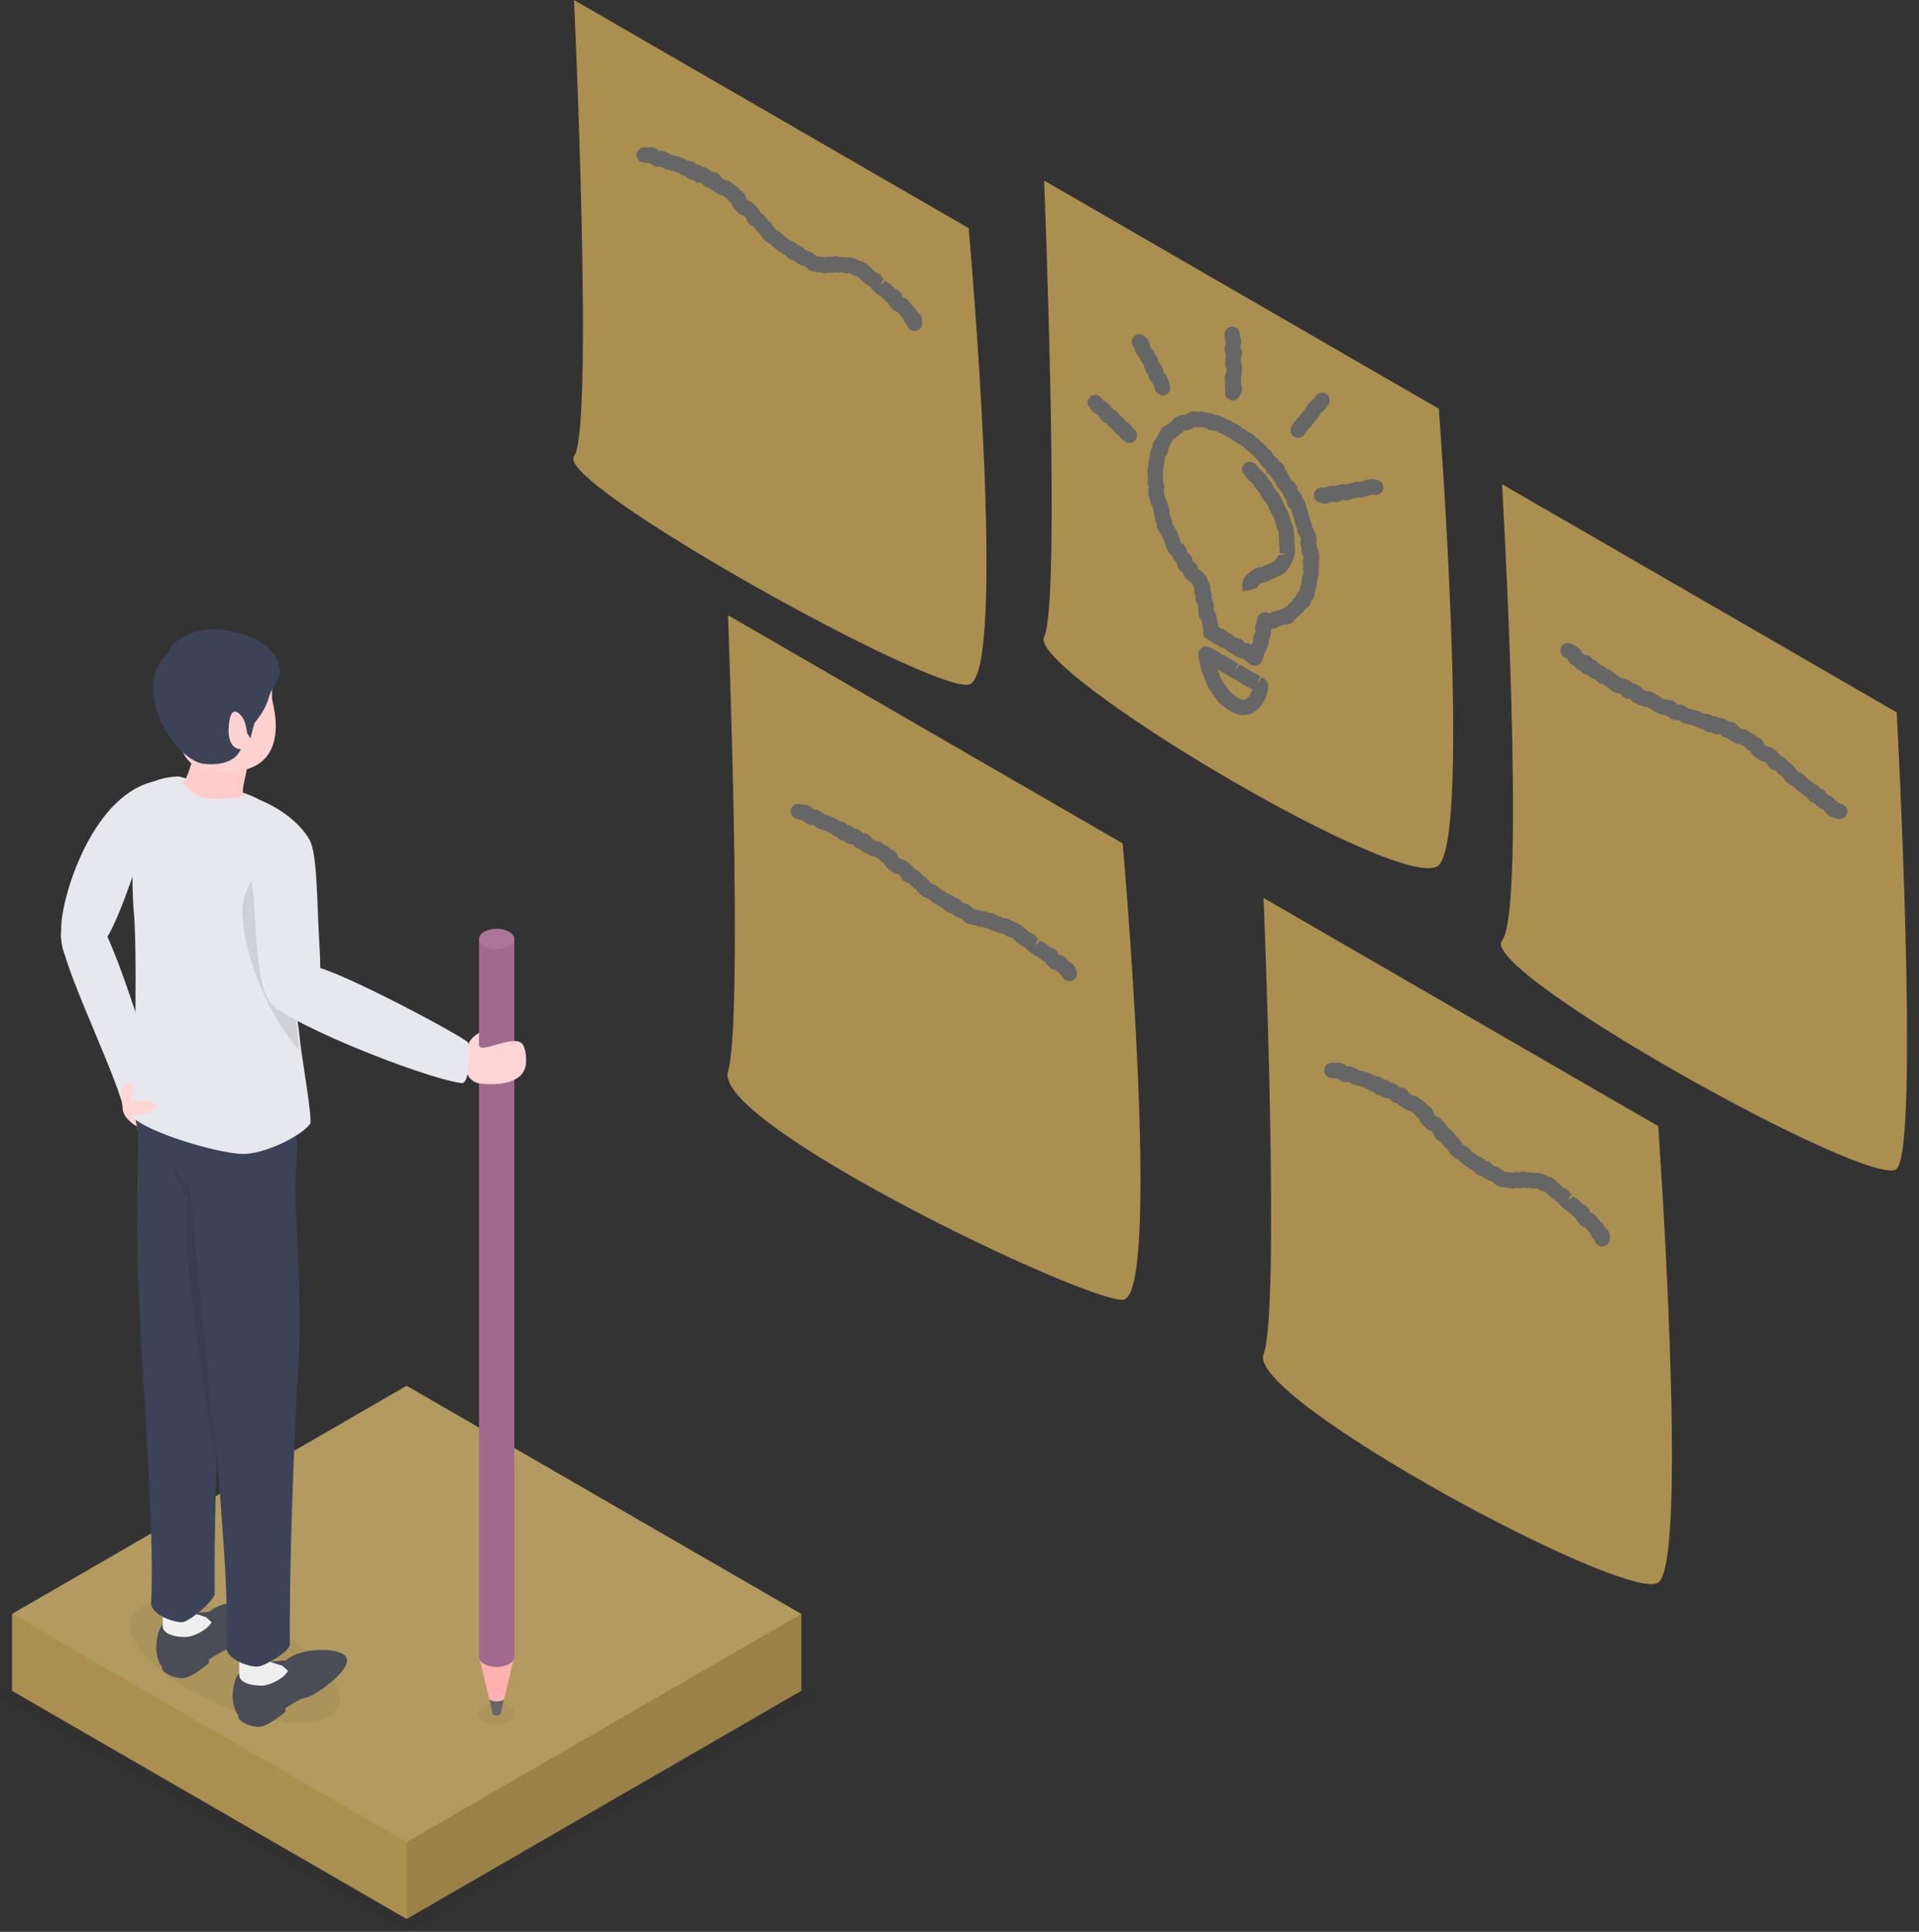
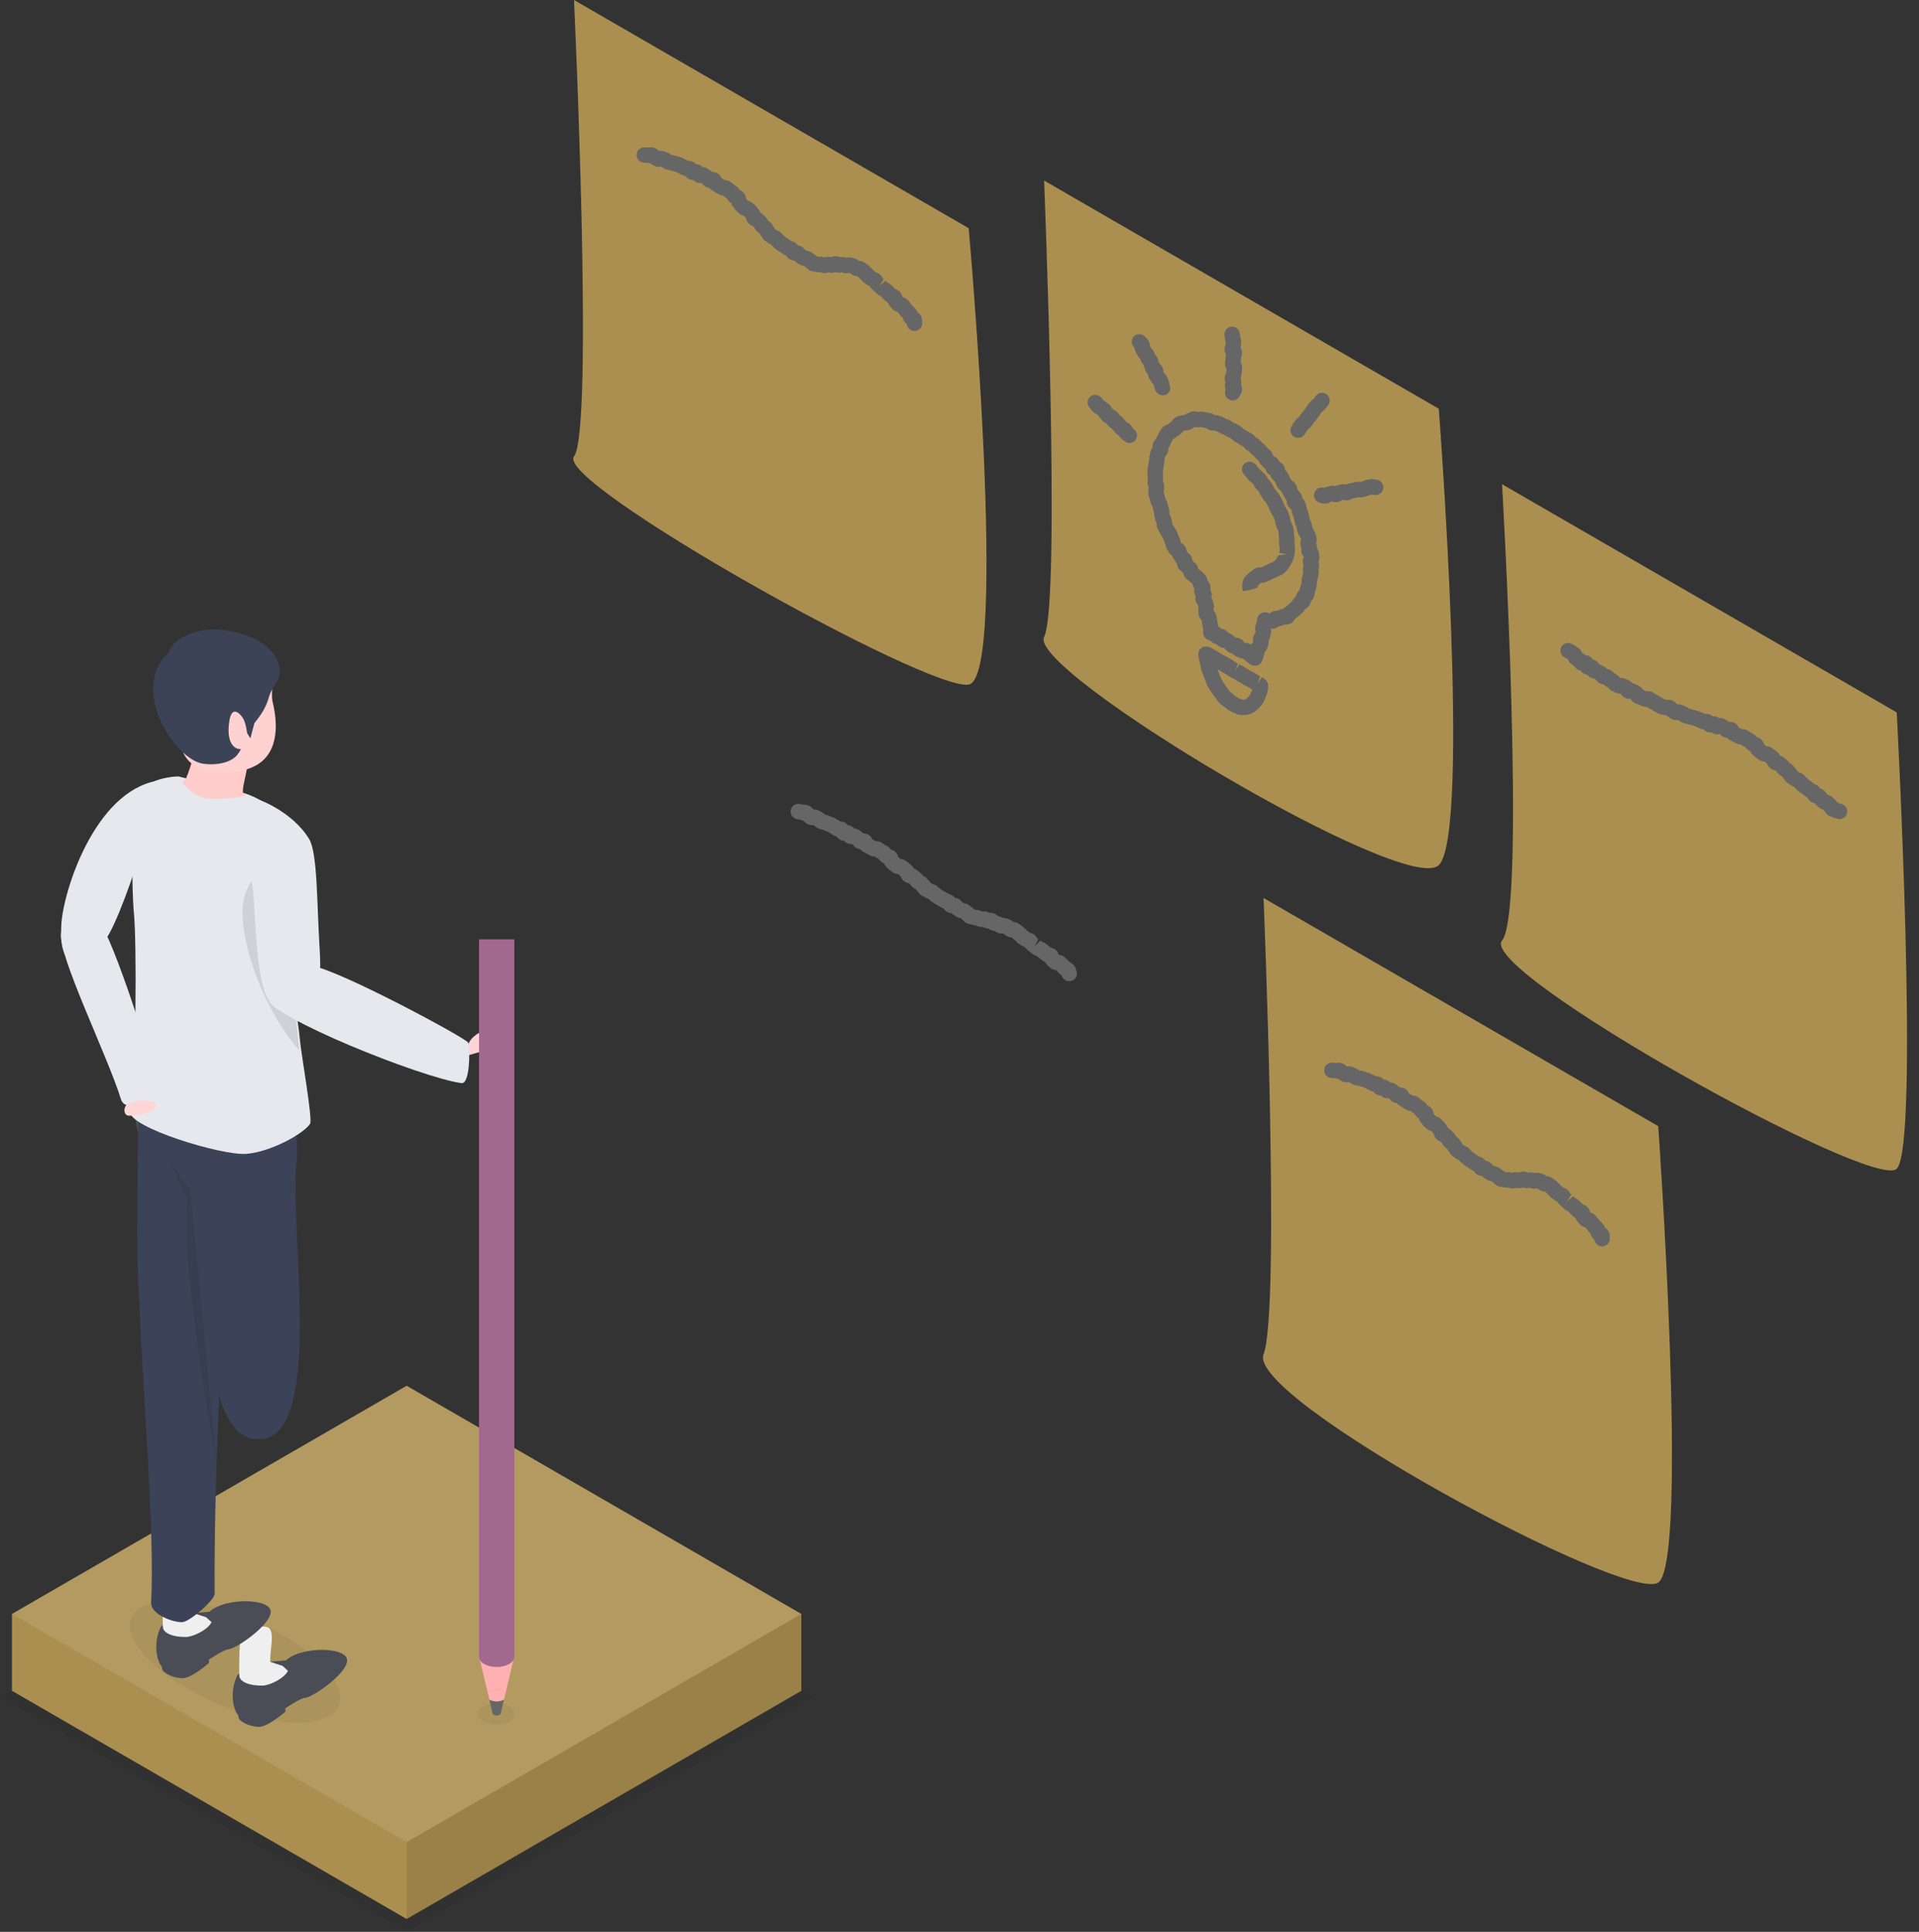
<svg xmlns="http://www.w3.org/2000/svg" width="149" height="150" viewBox="0 0 149 150" fill="none">
  <rect x="0" y="0" width="149" height="150" fill="#333333" stroke="none" />
  <g id="_ã¬ã¤ã¤ã¼_2-2">
    <g id="Group">
      <path id="Vector" d="M54.43 125.704C54.329 125.704 54.226 125.678 54.133 125.624L51.243 123.953C50.958 123.789 50.861 123.424 51.025 123.138C51.19 122.853 51.554 122.755 51.839 122.92L54.728 124.591C55.013 124.755 55.111 125.12 54.946 125.406C54.836 125.597 54.636 125.704 54.43 125.704Z" fill="#666666" />
      <path id="Vector_2" d="M51.334 127.492C51.233 127.492 51.13 127.467 51.037 127.412L49.901 126.756C49.617 126.591 49.519 126.226 49.683 125.941C49.848 125.656 50.212 125.558 50.497 125.723L51.632 126.379C51.917 126.544 52.015 126.909 51.85 127.194C51.74 127.385 51.54 127.492 51.334 127.492Z" fill="#666666" />
      <g id="Group_2">
        <path id="Vector_3" opacity="0.05" d="M31.575 150.001L0 131.745L31.574 113.49L63.15 131.746L31.575 150.001Z" fill="black" />
        <path id="Vector_4" d="M62.22 125.319L31.574 107.6L0.928 125.318V131.284L31.575 149.003L62.221 131.284V125.318L62.22 125.319Z" fill="#AB8F50" />
        <path id="Vector_5" opacity="0.1" d="M31.575 143.037L0.928 125.318L31.574 107.6L62.22 125.319L31.575 143.037Z" fill="white" />
        <path id="Vector_6" opacity="0.1" d="M62.222 131.282L31.575 149.001V143.035L62.222 125.316V131.282Z" fill="black" />
      </g>
      <path id="Vector_7" opacity="0.05" d="M38.542 133.897C39.335 133.897 39.977 133.525 39.977 133.067C39.977 132.61 39.335 132.238 38.542 132.238C37.751 132.238 37.108 132.61 37.108 133.067C37.108 133.525 37.751 133.897 38.542 133.897Z" fill="#1A1A1A" />
      <path id="Vector_8" d="M36.337 81.945C36.337 81.945 35.86 80.751 37.528 80.035C38.822 79.48 38.005 81.467 38.005 81.467L36.337 81.945Z" fill="#FFD4D4" />
      <g id="Group_3">
        <path id="Vector_9" d="M39.935 72.934H37.194V128.605H39.935V72.934Z" fill="#A1698D" />
        <path id="Vector_10" d="M38.565 133.207C38.739 133.207 38.881 133.126 38.881 133.025C38.881 132.924 38.739 132.842 38.565 132.842C38.39 132.842 38.248 132.924 38.248 133.025C38.248 133.126 38.39 133.207 38.565 133.207Z" fill="#666666" />
-         <path id="Vector_11" d="M38.565 73.7C39.321 73.7 39.935 73.345 39.935 72.907C39.935 72.47 39.321 72.115 38.565 72.115C37.808 72.115 37.194 72.47 37.194 72.907C37.194 73.345 37.808 73.7 38.565 73.7Z" fill="#AB769A" />
        <path id="Vector_12" d="M38.014 131.337C38.318 131.161 38.811 131.161 39.115 131.337C39.174 131.371 39.221 131.409 39.257 131.449L39.935 128.607H37.194L37.872 131.449C37.908 131.409 37.955 131.371 38.014 131.337Z" fill="#FFB0B0" />
        <path id="Vector_13" d="M38.014 131.971C38.007 131.967 38.001 131.963 37.994 131.959L38.248 133.025H38.881L39.135 131.959C39.129 131.963 39.123 131.967 39.116 131.971C38.811 132.147 38.318 132.147 38.014 131.971Z" fill="#666666" />
        <path id="Vector_14" d="M39.116 131.335C38.811 131.159 38.318 131.159 38.014 131.335C37.955 131.369 37.908 131.407 37.872 131.447L37.994 131.96C38.001 131.964 38.007 131.968 38.014 131.972C38.318 132.148 38.811 132.148 39.116 131.972C39.123 131.968 39.129 131.964 39.135 131.96L39.257 131.447C39.221 131.407 39.174 131.369 39.116 131.335Z" fill="#FFB0B0" />
        <path id="Vector_15" d="M38.565 129.436C39.321 129.436 39.935 129.081 39.935 128.644C39.935 128.206 39.321 127.852 38.565 127.852C37.808 127.852 37.194 128.206 37.194 128.644C37.194 129.081 37.808 129.436 38.565 129.436Z" fill="#A1698D" />
      </g>
-       <path id="Vector_16" d="M36.145 81.8C36.145 81.8 36.068 81.133 36.814 80.872C37.005 80.805 37.189 81.341 37.41 81.35C38.083 81.375 39.482 80.664 40.269 80.872C40.742 80.997 40.852 81.743 40.852 82.365C40.852 84.025 39.044 84.288 37.387 84.15C35.73 84.012 36.145 81.8 36.145 81.8Z" fill="#FFD4D4" />
      <g id="Group_4">
        <g id="Group_5">
          <g id="Group_6">
            <path id="Vector_17" d="M8.013 72.112C8.965 73.52 12.932 85.199 12 85.247C11.781 85.258 9.763 86.545 9.387 85.337C8.325 81.922 4.477 74.144 4.745 72.464C5.109 70.19 8.013 72.112 8.013 72.112Z" fill="#E7E7EE" />
-             <path id="Vector_18" d="M9.523 86.053C9.511 85.464 9.044 84.402 9.962 84.183C10.916 83.956 13.953 84.895 13.997 85.224C14.297 87.465 13.513 87.786 12.755 88.041C11.997 88.296 9.549 87.279 9.523 86.053Z" fill="#FFD6D6" />
          </g>
          <path id="Vector_19" d="M7.865 73.376C7.865 73.376 4.488 77.058 4.761 71.799C4.892 69.276 7.306 61.502 12.209 60.62C12.77 60.519 9.399 72.019 7.865 73.376Z" fill="#E7E7EE" />
        </g>
        <g id="Group_7">
          <path id="Vector_20" opacity="0.05" d="M26.286 132.46C27.047 130.669 24.063 127.684 19.622 125.791C15.181 123.899 10.964 123.816 10.203 125.606C9.442 127.396 12.426 130.382 16.867 132.274C21.308 134.167 25.526 134.25 26.286 132.46Z" fill="black" />
          <g id="Group_8">
            <path id="Vector_21" d="M22.211 128.917C22.21 128.918 22.209 128.92 22.208 128.922L20.921 129.034L21.818 129.365C20.19 132.06 18.735 129.907 18.542 129.969C18.343 130.033 17.791 131.499 18.241 132.703C18.339 132.964 18.327 132.996 18.492 133.157C18.501 133.25 18.519 133.35 18.555 133.436C18.659 133.686 19.397 134.083 20.108 134.083C20.819 134.083 22.156 132.907 22.156 132.907V132.641C22.786 132.227 23.415 131.846 23.696 131.831C24.249 131.8 26.952 129.969 26.952 128.917C26.952 127.864 23.401 127.812 22.211 128.917Z" fill="#4A4C56" />
            <path id="Vector_22" d="M21.939 129.349L20.978 129.036C20.981 128.908 20.984 128.779 20.989 128.654C21.025 127.754 21.407 126.324 20.578 126.304C19.748 126.284 18.651 125.782 18.589 128.349C18.589 128.349 18.552 129.95 18.589 130.182C18.627 130.414 18.999 130.883 20.359 130.883C20.684 130.883 21.103 130.697 21.103 130.697C21.103 130.697 22.03 130.352 22.361 129.736L21.939 129.349Z" fill="#EFEFEF" />
          </g>
          <g id="Group_9">
            <path id="Vector_23" d="M16.277 125.139C16.276 125.141 16.275 125.143 16.274 125.145L14.987 125.257L15.884 125.587C14.256 128.283 12.801 126.13 12.608 126.192C12.409 126.256 11.857 127.722 12.307 128.925C12.405 129.186 12.393 129.219 12.558 129.38C12.567 129.473 12.585 129.572 12.621 129.659C12.725 129.909 13.463 130.306 14.174 130.306C14.885 130.306 16.222 129.13 16.222 129.13V128.863C16.852 128.45 17.481 128.069 17.762 128.053C18.315 128.023 21.019 126.192 21.019 125.139C21.019 124.086 17.468 124.034 16.277 125.139Z" fill="#4A4C56" />
            <path id="Vector_24" d="M16.005 125.572L15.043 125.258C15.047 125.13 15.05 125.002 15.055 124.877C15.091 123.977 15.473 122.546 14.643 122.527C13.814 122.507 12.717 122.005 12.655 124.572C12.655 124.572 12.618 126.173 12.655 126.404C12.693 126.636 13.065 127.106 14.425 127.106C14.75 127.106 15.169 126.92 15.169 126.92C15.169 126.92 16.096 126.575 16.427 125.959L16.005 125.572Z" fill="#EFEFEF" />
          </g>
          <path id="Vector_25" d="M11.804 81.711C9.972 83.548 10.232 86.363 10.985 89.007C11.737 91.651 19.123 84.522 19.123 84.522L11.804 81.711Z" fill="#4F5056" />
          <path id="Vector_26" d="M17.325 102.302C17.325 102.302 16.59 114.656 16.666 123.745C16.671 124.26 14.706 125.931 14.151 125.956C13.473 125.986 11.681 125.371 11.733 124.415C12.037 118.927 10.989 106.509 10.849 101.753C10.609 93.575 17.325 102.302 17.325 102.302Z" fill="#3C4358" />
          <path id="Vector_27" d="M10.757 84.575C10.696 97.338 9.879 108.059 14.067 108.307C19.446 108.626 17.387 92.698 17.949 87.127C18.714 79.542 10.774 81.14 10.757 84.575Z" fill="#3C4358" />
          <path id="Vector_28" opacity="0.1" d="M16.857 113.939L14.772 92.258C14.314 91.924 13.796 91.082 13.261 90.097C13.261 90.097 14.09 92.704 14.591 92.982C14.591 92.982 14.563 93.156 14.546 93.298C14.079 97.202 15.674 107.176 16.857 113.939Z" fill="#1A1A1A" />
-           <path id="Vector_29" d="M23.169 105.755C23.169 105.755 22.434 118.603 22.51 127.691C22.514 128.206 20.549 129.383 19.995 129.408C19.317 129.439 17.524 128.824 17.577 127.867C17.88 122.379 16.501 111.758 16.606 107.002C16.688 103.3 23.169 105.755 23.169 105.755Z" fill="#3C4358" />
          <path id="Vector_30" d="M15.831 87.653C15.77 100.416 15.723 111.509 19.911 111.757C25.29 112.076 22.461 95.777 23.023 90.205C23.788 82.62 15.848 84.218 15.831 87.653Z" fill="#3C4358" />
        </g>
        <g id="Group_10">
          <path id="Vector_31" d="M23.286 80.725C23.117 78.939 22.66 76.519 22.027 74.289C21.234 71.495 22.717 68.435 22.44 65.408C22.436 65.358 22.432 65.308 22.426 65.259C22.085 62.183 18.502 61.459 18.502 61.459L13.857 60.287C13.857 60.287 11.139 60.296 10.673 61.997C10.207 63.697 10.199 68.84 10.403 70.967C10.607 73.095 10.603 82.843 10.104 86.302C9.929 87.518 17.232 89.743 19.123 89.594C21.014 89.445 23.564 88.042 24.077 87.258C24.291 86.931 23.406 81.998 23.286 80.725Z" fill="#E7E7EE" />
          <path id="Vector_32" opacity="0.1" d="M22.287 66.154C20.576 66.96 18.721 68.443 18.827 71.07C18.965 74.499 21.055 79.162 23.228 81.526C23.059 79.741 22.789 76.767 22.179 75.088C21.24 72.503 22.353 69.216 22.287 66.154Z" fill="black" />
          <g id="Group_11">
            <path id="Vector_33" d="M19.838 62.057C19.78 61.897 22.72 62.971 24.015 65.171C24.647 66.244 24.601 70.009 24.797 73.272C24.89 74.806 24.955 76.21 24.504 77.088C24.054 77.967 21.783 79.777 20.683 77.314C19.583 74.852 19.976 68.503 19.287 67.669C19.287 67.669 19.934 62.32 19.838 62.057Z" fill="#E7E7EE" />
            <path id="Vector_34" d="M20.865 77.523C20.782 78.9 32.785 83.704 35.833 84.101C36.537 84.193 36.494 81.166 36.339 80.946C36.048 80.531 26.493 75.396 24.23 74.986C21.967 74.577 20.865 77.523 20.865 77.523Z" fill="#E7E7EE" />
          </g>
          <path id="Vector_35" d="M10.024 85.652C10.967 85.335 12.17 85.445 12.141 85.93C12.111 86.414 10.525 86.632 10.024 86.632C9.524 86.632 9.557 85.81 10.024 85.652Z" fill="#FFD6D6" />
        </g>
        <g id="Group_12">
          <path id="Vector_36" d="M16.41 61.908C17.226 61.909 18.387 61.724 18.874 61.602C18.866 61.554 18.861 61.501 18.858 61.441C18.825 60.607 19.934 58.078 18.71 57.291C17.486 56.505 15.338 56.472 15.157 57.912C14.998 59.185 14.407 60.558 14.324 60.709C14.659 61.13 15.402 61.906 16.41 61.908Z" fill="#FFCCCC" />
          <path id="Vector_37" d="M21.101 52.047C21.33 52.38 20.994 53.782 21.169 54.499C21.722 56.762 21.613 59.816 17.797 59.937C14.068 60.054 13.9 58.191 13.782 55.807C13.664 53.424 12.689 52.329 15.175 50.952C17.66 49.574 20.141 50.658 21.101 52.047Z" fill="#FFD2D2" />
          <path id="Vector_38" d="M21.714 52.325C21.856 49.715 17.929 48.68 16.024 48.895C15.258 48.981 13.406 49.525 13.136 50.608C9.981 53.474 13.567 59.007 15.796 59.306C16.76 59.435 17.831 59.255 18.37 58.674C18.446 58.592 18.78 58.139 18.669 58.154C18.302 58.203 17.686 57.823 17.752 56.525C17.857 54.448 18.7 55.462 18.899 55.827C19.099 56.193 19.186 56.92 19.186 56.92L19.44 57.333L19.756 56.143C20.387 55.368 20.708 54.799 20.909 54.03C21.169 53.26 21.587 53.031 21.714 52.325Z" fill="#3D4356" />
        </g>
        <path id="Vector_39" d="M14.486 60.493C14.374 60.537 14.139 60.612 14.182 60.781C14.224 60.95 15.223 61.919 16.094 62.005C16.966 62.09 18.906 61.932 19.04 61.752C19.243 61.48 14.651 60.428 14.486 60.493Z" fill="#FFCCCC" />
      </g>
      <g id="Group_13">
-         <path id="Vector_40" d="M87.171 100.925C84.061 101.015 55.321 87.233 56.525 83.206C57.729 79.18 56.525 47.77 56.525 47.77L87.171 65.489C87.171 65.489 90.282 100.835 87.171 100.925Z" fill="#AB8F50" />
        <path id="Vector_41" d="M147.272 90.751C145.472 92.512 114.707 75.389 116.625 73.033C118.544 70.677 116.625 37.596 116.625 37.596L147.272 55.315C147.272 55.315 149.072 88.991 147.272 90.751Z" fill="#AB8F50" />
        <path id="Vector_42" d="M111.716 67.175C109.201 69.652 79.746 52.051 81.069 49.456C82.392 46.862 81.069 14.02 81.069 14.02L111.716 31.738C111.716 31.738 114.231 64.699 111.716 67.175Z" fill="#AB8F50" />
        <path id="Vector_43" d="M75.214 53.156C72.104 53.723 43.006 37.435 44.568 35.437C46.129 33.439 44.568 0 44.568 0L75.214 17.719C75.214 17.719 78.325 52.589 75.214 53.156Z" fill="#AB8F50" />
        <path id="Vector_44" d="M128.754 122.881C126.359 124.522 96.785 108.591 98.108 105.162C99.431 101.732 98.108 69.725 98.108 69.725L128.754 87.444C128.754 87.444 131.15 121.239 128.754 122.881Z" fill="#AB8F50" />
        <path id="Vector_45" d="M71.005 25.702C70.828 25.702 70.653 25.623 70.535 25.473C70.475 25.396 70.416 25.289 70.393 25.153C70.346 25.117 70.297 25.074 70.252 25.02C70.154 24.902 70.114 24.775 70.094 24.68C70.037 24.633 69.989 24.589 69.947 24.539C69.903 24.49 69.864 24.436 69.825 24.379C69.765 24.303 69.73 24.258 69.701 24.221C69.574 24.195 69.422 24.14 69.294 24.003L69.183 23.874C69.053 23.732 68.985 23.605 68.949 23.503C68.882 23.47 68.813 23.424 68.749 23.36L68.348 22.967C68.306 22.962 68.204 22.913 68.104 22.82L67.785 22.531C67.627 22.391 67.552 22.286 67.509 22.21C67.46 22.198 67.378 22.159 67.296 22.095L67.189 22.018C67.184 22.015 67.085 21.945 67.08 21.942C66.971 21.861 66.906 21.775 66.862 21.718C66.801 21.673 66.734 21.598 66.69 21.549C66.655 21.522 66.608 21.485 66.56 21.448C66.462 21.443 66.345 21.426 66.224 21.365C66.121 21.313 66.046 21.25 65.996 21.208C65.993 21.208 65.969 21.201 65.939 21.193C65.85 21.218 65.736 21.238 65.605 21.217C65.494 21.2 65.402 21.162 65.347 21.14C65.338 21.142 65.243 21.177 65.233 21.178C65.086 21.195 64.961 21.165 64.864 21.127C64.808 21.151 64.728 21.173 64.636 21.181C64.514 21.195 64.408 21.172 64.331 21.15C64.229 21.188 64.095 21.222 63.934 21.2C63.852 21.189 63.766 21.165 63.677 21.136C63.565 21.13 63.426 21.139 63.269 21.09C63.194 21.091 63.076 21.083 62.942 21.032C62.764 20.964 62.656 20.843 62.594 20.771C62.514 20.724 62.454 20.672 62.411 20.634C62.384 20.643 62.25 20.625 62.109 20.551C62.049 20.52 61.988 20.481 61.927 20.441C61.791 20.362 61.704 20.286 61.645 20.224C61.54 20.216 61.42 20.191 61.299 20.117C61.163 20.034 61.081 19.924 61.029 19.836C60.968 19.817 60.89 19.784 60.811 19.73L60.558 19.554C60.42 19.468 60.36 19.43 60.304 19.387L60.145 19.257C59.972 19.116 59.908 19.034 59.866 18.98C59.825 18.971 59.698 18.923 59.578 18.816C59.464 18.742 59.393 18.692 59.332 18.634C59.222 18.532 59.162 18.416 59.126 18.347C59.059 18.28 59.002 18.174 58.969 18.111C58.919 18.086 58.834 18.03 58.752 17.944C58.653 17.84 58.6 17.73 58.569 17.663C58.528 17.624 58.496 17.592 58.469 17.566C58.361 17.528 58.225 17.468 58.109 17.336C57.991 17.201 57.949 17.053 57.928 16.954C57.916 16.938 57.903 16.922 57.891 16.905L57.775 16.778C57.763 16.767 57.75 16.756 57.738 16.744C57.614 16.715 57.456 16.658 57.325 16.514C57.214 16.41 57.169 16.367 57.126 16.323C57.08 16.272 57.037 16.217 56.996 16.161C56.863 16.017 56.803 15.877 56.774 15.764C56.729 15.741 56.676 15.704 56.625 15.655C56.523 15.561 56.466 15.46 56.429 15.394C56.358 15.359 56.294 15.318 56.237 15.272L56.129 15.178C56.013 15.17 55.873 15.142 55.736 15.047L55.28 14.772C55.188 14.718 55.12 14.65 55.068 14.582C54.982 14.576 54.888 14.554 54.793 14.504C54.643 14.425 54.551 14.312 54.499 14.244C54.475 14.229 54.453 14.214 54.434 14.199C54.317 14.211 54.176 14.206 54.031 14.138C53.936 14.094 53.863 14.034 53.807 13.973H53.805C53.716 13.973 53.619 13.958 53.518 13.914C53.378 13.854 53.284 13.759 53.221 13.67C53.168 13.664 53.101 13.649 53.032 13.62C52.965 13.593 52.897 13.556 52.831 13.518C52.717 13.465 52.652 13.431 52.587 13.395L52.442 13.338C52.383 13.321 52.326 13.304 52.27 13.284C52.132 13.251 52.065 13.234 51.999 13.211C51.881 13.193 51.8 13.178 51.725 13.152C51.591 13.106 51.494 13.033 51.436 12.99C51.416 12.983 51.372 12.963 51.324 12.939C51.215 12.964 51.079 12.977 50.929 12.931C50.781 12.884 50.678 12.808 50.617 12.762C50.548 12.743 50.48 12.699 50.423 12.653C50.343 12.662 50.247 12.66 50.146 12.632C50.136 12.642 50.028 12.649 49.875 12.61C49.556 12.529 49.364 12.205 49.444 11.886C49.521 11.584 49.815 11.396 50.117 11.444C50.183 11.436 50.257 11.439 50.351 11.456C50.461 11.435 50.606 11.419 50.773 11.467C50.941 11.515 51.053 11.616 51.117 11.676C51.158 11.694 51.194 11.715 51.226 11.734C51.33 11.717 51.456 11.71 51.592 11.755C51.665 11.778 51.735 11.811 51.805 11.846C51.992 11.917 52.089 11.99 52.147 12.033C52.232 12.041 52.315 12.057 52.396 12.086C52.538 12.12 52.61 12.138 52.68 12.163C52.833 12.209 52.895 12.227 52.957 12.251C53.028 12.277 53.096 12.313 53.164 12.35C53.292 12.409 53.361 12.447 53.43 12.486C53.486 12.489 53.627 12.488 53.783 12.553C53.9 12.603 53.984 12.674 54.047 12.746C54.132 12.749 54.225 12.765 54.321 12.808C54.423 12.854 54.501 12.918 54.559 12.981C54.655 12.981 54.762 12.999 54.871 13.052C54.981 13.105 55.062 13.172 55.115 13.217C55.197 13.262 55.262 13.315 55.313 13.365C55.432 13.365 55.559 13.378 55.692 13.452C55.875 13.552 55.967 13.71 56.016 13.823C56.052 13.845 56.088 13.868 56.124 13.891C56.199 13.935 56.254 13.966 56.296 13.992C56.423 13.998 56.592 14.023 56.749 14.143C56.805 14.184 56.861 14.233 56.915 14.282L57.038 14.376C57.112 14.422 57.185 14.469 57.249 14.525C57.341 14.606 57.4 14.694 57.439 14.76C57.528 14.799 57.625 14.851 57.716 14.942C57.876 15.101 57.916 15.291 57.928 15.418C57.937 15.429 57.945 15.44 57.953 15.452L58.059 15.567C58.072 15.578 58.084 15.59 58.097 15.601C58.222 15.631 58.382 15.688 58.512 15.836C58.619 15.932 58.674 15.982 58.723 16.038C58.761 16.081 58.799 16.131 58.837 16.181C58.947 16.31 59.006 16.421 59.04 16.509C59.118 16.547 59.2 16.601 59.274 16.684C59.386 16.793 59.43 16.835 59.471 16.88C59.563 16.98 59.612 17.081 59.644 17.148C59.678 17.157 59.76 17.21 59.839 17.29C59.932 17.385 59.983 17.481 60.017 17.544C60.094 17.625 60.151 17.734 60.185 17.798C60.25 17.83 60.314 17.875 60.371 17.925C60.388 17.913 60.512 17.954 60.627 18.052C60.694 18.11 60.751 18.175 60.804 18.245C60.808 18.248 60.911 18.343 60.915 18.347L61.026 18.438C61.155 18.52 61.206 18.552 61.255 18.587L61.42 18.701C61.533 18.749 61.637 18.781 61.746 18.852C61.835 18.909 61.899 18.979 61.947 19.044C62.035 19.056 62.132 19.082 62.23 19.138C62.369 19.22 62.453 19.324 62.504 19.393C62.533 19.411 62.561 19.429 62.588 19.448C62.697 19.481 62.811 19.497 62.935 19.557C63.053 19.613 63.137 19.686 63.193 19.734C63.289 19.778 63.37 19.852 63.429 19.915C63.483 19.917 63.551 19.928 63.624 19.951C63.641 19.93 63.746 19.922 63.871 19.951C63.922 19.963 63.97 19.977 64.015 19.991C64.097 19.96 64.191 19.931 64.318 19.935C64.404 19.938 64.479 19.952 64.538 19.968C64.603 19.938 64.678 19.912 64.765 19.898C64.957 19.869 65.114 19.922 65.218 19.972C65.454 19.935 65.621 19.969 65.736 20.011C65.846 19.985 65.991 19.967 66.154 20.015C66.302 20.054 66.394 20.079 66.485 20.118C66.585 20.158 66.663 20.215 66.72 20.26C66.828 20.267 66.959 20.289 67.093 20.367C67.157 20.404 67.221 20.452 67.285 20.502C67.455 20.616 67.528 20.698 67.576 20.752C67.69 20.838 67.764 20.935 67.808 20.993L68.028 21.153C68.066 21.167 68.184 21.196 68.299 21.29C68.432 21.398 68.5 21.53 68.536 21.604L68.537 21.603C68.541 21.603 68.581 21.642 68.621 21.68L68.295 22.194L68.752 21.802L68.912 21.942C68.957 21.953 69.066 22.006 69.169 22.102L69.519 22.447C69.624 22.483 69.756 22.538 69.871 22.656C70.007 22.797 70.054 22.96 70.074 23.073C70.202 23.1 70.357 23.155 70.485 23.296C70.529 23.345 70.571 23.398 70.612 23.45C70.72 23.58 70.764 23.641 70.806 23.701C70.95 23.838 71.016 23.895 71.07 23.959C71.151 24.053 71.196 24.156 71.222 24.244C71.29 24.284 71.361 24.336 71.424 24.412C71.569 24.591 71.624 24.789 71.592 25.006C71.627 25.216 71.55 25.436 71.371 25.576C71.262 25.661 71.133 25.702 71.005 25.702ZM65.817 21.16C65.823 21.161 65.827 21.162 65.832 21.164C65.824 21.161 65.819 21.16 65.817 21.16Z" fill="#666666" />
        <path id="Vector_46" d="M124.395 96.778C124.217 96.778 124.041 96.699 123.923 96.548C123.864 96.472 123.805 96.365 123.783 96.228C123.735 96.194 123.688 96.151 123.643 96.098C123.543 95.978 123.503 95.851 123.484 95.755C123.427 95.709 123.379 95.665 123.336 95.616C123.293 95.566 123.253 95.511 123.214 95.455C123.155 95.38 123.119 95.335 123.09 95.297C122.962 95.271 122.81 95.216 122.682 95.078L122.572 94.951C122.442 94.808 122.375 94.681 122.339 94.58C122.272 94.546 122.202 94.501 122.138 94.436L121.738 94.044C121.695 94.038 121.594 93.99 121.496 93.899L121.174 93.607C121.017 93.466 120.942 93.362 120.899 93.287C120.85 93.274 120.767 93.235 120.685 93.171L120.467 93.016C120.362 92.938 120.295 92.852 120.251 92.794C120.189 92.749 120.123 92.674 120.078 92.624C120.044 92.597 119.996 92.561 119.949 92.524C119.851 92.519 119.734 92.502 119.613 92.441C119.51 92.389 119.435 92.326 119.385 92.285C119.382 92.284 119.358 92.277 119.328 92.269C119.239 92.293 119.127 92.312 118.997 92.293C118.882 92.275 118.791 92.239 118.737 92.217C118.728 92.218 118.632 92.253 118.623 92.254C118.476 92.271 118.349 92.241 118.253 92.203C118.197 92.227 118.119 92.249 118.029 92.257C117.901 92.266 117.797 92.248 117.72 92.227C117.618 92.264 117.485 92.299 117.324 92.275C117.242 92.264 117.156 92.24 117.068 92.213C116.952 92.206 116.815 92.214 116.658 92.165C116.574 92.157 116.465 92.158 116.332 92.108C116.155 92.041 116.045 91.919 115.984 91.847C115.903 91.801 115.843 91.748 115.799 91.71C115.766 91.717 115.64 91.7 115.501 91.629C115.437 91.596 115.378 91.558 115.318 91.517C115.181 91.438 115.094 91.362 115.035 91.301C114.93 91.293 114.809 91.267 114.688 91.193C114.553 91.11 114.47 91.001 114.419 90.913C114.357 90.894 114.28 90.86 114.201 90.806L113.947 90.63C113.81 90.544 113.749 90.505 113.693 90.463L113.533 90.332C113.361 90.191 113.297 90.109 113.255 90.055C113.215 90.047 113.088 90 112.968 89.893C112.853 89.818 112.783 89.769 112.721 89.711C112.611 89.607 112.551 89.492 112.516 89.423C112.449 89.357 112.392 89.251 112.358 89.187C112.308 89.161 112.222 89.106 112.139 89.018C112.043 88.916 111.99 88.806 111.958 88.74C111.918 88.7 111.886 88.668 111.858 88.642C111.749 88.604 111.614 88.543 111.499 88.412C111.379 88.276 111.338 88.126 111.317 88.028L111.164 87.853C111.152 87.842 111.139 87.831 111.127 87.82C111.003 87.79 110.845 87.734 110.714 87.59C110.604 87.487 110.558 87.444 110.515 87.399C110.468 87.347 110.426 87.292 110.386 87.238C110.253 87.093 110.191 86.953 110.163 86.84C110.118 86.816 110.065 86.78 110.014 86.731C109.914 86.639 109.856 86.538 109.819 86.471C109.746 86.435 109.683 86.395 109.626 86.348L109.519 86.255C109.403 86.246 109.262 86.219 109.125 86.124L108.669 85.847C108.577 85.794 108.508 85.726 108.457 85.657C108.371 85.651 108.277 85.63 108.183 85.58C108.032 85.501 107.941 85.388 107.889 85.32C107.865 85.305 107.843 85.29 107.823 85.275C107.707 85.288 107.568 85.282 107.423 85.215C107.327 85.171 107.253 85.11 107.197 85.049C107.099 85.064 107.011 85.036 106.91 84.992C106.769 84.931 106.674 84.835 106.61 84.746C106.558 84.74 106.492 84.725 106.424 84.697C106.353 84.669 106.286 84.632 106.22 84.593C106.107 84.541 106.042 84.507 105.978 84.471L105.831 84.414C105.773 84.397 105.715 84.38 105.659 84.36C105.521 84.327 105.453 84.31 105.389 84.287C105.27 84.27 105.189 84.254 105.114 84.228C104.98 84.181 104.883 84.109 104.826 84.067C104.804 84.059 104.761 84.039 104.713 84.016C104.604 84.04 104.467 84.054 104.315 84.006C104.172 83.962 104.068 83.885 104.006 83.839C103.937 83.819 103.87 83.775 103.812 83.729C103.732 83.738 103.638 83.736 103.539 83.709C103.526 83.719 103.418 83.726 103.266 83.687C102.948 83.607 102.754 83.284 102.834 82.965C102.908 82.662 103.193 82.474 103.506 82.52C103.57 82.513 103.645 82.514 103.739 82.532C103.85 82.512 103.995 82.495 104.162 82.543C104.331 82.593 104.442 82.692 104.506 82.752C104.547 82.77 104.584 82.79 104.616 82.81C104.72 82.792 104.845 82.786 104.982 82.831C105.055 82.855 105.125 82.887 105.196 82.923C105.381 82.994 105.478 83.066 105.535 83.108C105.62 83.117 105.706 83.134 105.788 83.163C105.926 83.195 106 83.214 106.072 83.24C106.222 83.285 106.285 83.304 106.346 83.328C106.416 83.354 106.484 83.389 106.551 83.426C106.682 83.484 106.751 83.523 106.821 83.563C106.876 83.565 107.017 83.565 107.173 83.629C107.288 83.678 107.373 83.749 107.436 83.822C107.522 83.825 107.615 83.841 107.711 83.884C107.813 83.93 107.89 83.994 107.948 84.057C108.044 84.057 108.151 84.075 108.261 84.128C108.37 84.181 108.451 84.248 108.505 84.293C108.586 84.338 108.651 84.391 108.702 84.441C108.816 84.441 108.948 84.454 109.081 84.528C109.265 84.629 109.355 84.787 109.405 84.899C109.442 84.921 109.477 84.944 109.513 84.967L109.617 85.028C109.64 85.042 109.663 85.055 109.685 85.068C109.812 85.074 109.98 85.099 110.136 85.216C110.196 85.261 110.252 85.31 110.307 85.36L110.426 85.453C110.502 85.498 110.575 85.546 110.639 85.603C110.73 85.681 110.789 85.769 110.829 85.836C110.917 85.876 111.015 85.928 111.105 86.018C111.265 86.176 111.305 86.367 111.318 86.494C111.327 86.505 111.335 86.516 111.343 86.528L111.449 86.644L111.486 86.677C111.611 86.707 111.771 86.764 111.901 86.912C112.008 87.007 112.062 87.058 112.11 87.112C112.151 87.159 112.189 87.208 112.227 87.257C112.336 87.386 112.395 87.496 112.43 87.585C112.507 87.623 112.588 87.676 112.662 87.758C112.777 87.87 112.82 87.912 112.861 87.956C112.952 88.056 113 88.157 113.032 88.223C113.068 88.233 113.149 88.286 113.228 88.367C113.32 88.46 113.372 88.557 113.406 88.62C113.484 88.702 113.54 88.81 113.574 88.875C113.639 88.906 113.704 88.951 113.762 89.004C113.78 88.983 113.899 89.029 114.016 89.128C114.084 89.186 114.14 89.252 114.194 89.322C114.198 89.325 114.298 89.418 114.302 89.421L114.415 89.514C114.544 89.596 114.596 89.627 114.644 89.662L114.824 89.788C114.922 89.824 115.027 89.858 115.137 89.93C115.225 89.986 115.289 90.055 115.336 90.12C115.425 90.133 115.522 90.159 115.619 90.215C115.757 90.294 115.843 90.402 115.893 90.469C115.922 90.487 115.951 90.505 115.978 90.524C116.085 90.557 116.2 90.573 116.325 90.632C116.443 90.69 116.526 90.761 116.581 90.809C116.678 90.853 116.759 90.927 116.818 90.99C116.873 90.993 116.941 91.004 117.013 91.026C117.033 91.005 117.138 90.999 117.26 91.028C117.311 91.039 117.359 91.053 117.405 91.068C117.488 91.036 117.589 91.015 117.707 91.012C117.793 91.014 117.868 91.028 117.926 91.044C117.993 91.014 118.069 90.987 118.158 90.973C118.345 90.944 118.503 90.998 118.608 91.049C118.69 91.036 118.737 91.018 118.822 91.03C118.947 91.03 119.05 91.06 119.124 91.087C119.235 91.06 119.38 91.042 119.544 91.091C119.695 91.131 119.783 91.156 119.872 91.192C119.975 91.235 120.052 91.291 120.109 91.336C120.216 91.343 120.347 91.365 120.48 91.442C120.547 91.481 120.611 91.528 120.673 91.577C120.845 91.692 120.918 91.775 120.966 91.829C121.079 91.914 121.153 92.01 121.197 92.069L121.417 92.23C121.457 92.241 121.575 92.273 121.691 92.368C121.821 92.475 121.889 92.606 121.925 92.679C121.923 92.675 121.965 92.713 122.01 92.756L121.684 93.269L122.153 92.888L122.301 93.019C122.347 93.029 122.456 93.082 122.558 93.179L122.909 93.523C123.013 93.558 123.145 93.613 123.26 93.732C123.397 93.873 123.443 94.037 123.463 94.149C123.593 94.176 123.748 94.231 123.876 94.374C123.918 94.421 123.959 94.473 123.999 94.524C124.11 94.656 124.153 94.717 124.195 94.777C124.339 94.914 124.404 94.97 124.457 95.032C124.539 95.129 124.585 95.232 124.611 95.32C124.68 95.36 124.752 95.413 124.815 95.491C124.958 95.667 125.014 95.865 124.982 96.083C125.017 96.292 124.939 96.514 124.759 96.653C124.651 96.738 124.522 96.778 124.395 96.778ZM119.204 92.235C119.207 92.236 119.211 92.237 119.215 92.238C119.209 92.237 119.206 92.235 119.204 92.235ZM111.367 88.091C111.375 88.101 111.384 88.112 111.393 88.123L111.367 88.091Z" fill="#666666" />
        <path id="Vector_47" d="M83.027 76.19C82.881 76.19 82.736 76.137 82.621 76.03C82.508 75.925 82.45 75.813 82.418 75.717C82.368 75.685 82.318 75.65 82.271 75.608C82.223 75.566 82.178 75.518 82.132 75.467L81.983 75.32C81.852 75.31 81.692 75.275 81.547 75.152L81.421 75.036C81.274 74.912 81.192 74.793 81.145 74.696C81.073 74.67 80.998 74.631 80.924 74.572L80.481 74.224C80.434 74.219 80.327 74.18 80.219 74.097L79.859 73.826C79.687 73.697 79.604 73.597 79.555 73.524C79.504 73.514 79.415 73.48 79.325 73.418L79.094 73.275C78.979 73.198 78.908 73.113 78.861 73.056C78.792 73.011 78.721 72.936 78.674 72.887C78.63 72.854 78.577 72.815 78.524 72.775C78.504 72.776 78.346 72.776 78.182 72.686C78.073 72.627 77.998 72.557 77.947 72.51C77.942 72.508 77.904 72.493 77.862 72.477C77.764 72.488 77.634 72.489 77.494 72.437C77.366 72.388 77.278 72.322 77.225 72.282C77.212 72.281 77.072 72.263 77.059 72.26C76.919 72.225 76.814 72.155 76.739 72.087C76.688 72.092 76.618 72.084 76.544 72.067C76.444 72.044 76.363 72.005 76.302 71.968C76.201 71.982 76.081 71.983 75.946 71.938C75.876 71.915 75.806 71.882 75.733 71.845C75.645 71.83 75.513 71.825 75.367 71.764C75.302 71.778 75.197 71.749 75.071 71.691C74.904 71.616 74.805 71.493 74.749 71.418C74.677 71.37 74.623 71.32 74.585 71.283C74.579 71.302 74.451 71.284 74.314 71.212C74.253 71.18 74.195 71.143 74.136 71.103C74.011 71.03 73.927 70.961 73.868 70.902C73.769 70.895 73.655 70.871 73.541 70.805C73.405 70.727 73.32 70.62 73.265 70.535C73.204 70.52 73.125 70.491 73.044 70.441L72.788 70.284C72.644 70.206 72.584 70.173 72.527 70.136L72.377 70.032C72.189 69.903 72.12 69.83 72.074 69.781C72.036 69.779 71.908 69.745 71.781 69.654C71.659 69.593 71.585 69.553 71.52 69.503C71.399 69.414 71.326 69.307 71.283 69.243C71.214 69.19 71.145 69.092 71.104 69.035C71.057 69.021 70.966 68.978 70.875 68.904C70.764 68.814 70.698 68.712 70.658 68.651C70.618 68.622 70.586 68.599 70.558 68.579C70.446 68.557 70.304 68.517 70.172 68.405C70.033 68.285 69.972 68.143 69.938 68.049L69.769 67.904C69.755 67.895 69.742 67.886 69.729 67.877C69.602 67.865 69.436 67.832 69.287 67.706C69.164 67.621 69.11 67.583 69.06 67.542C69.007 67.499 68.959 67.451 68.91 67.401C68.757 67.274 68.678 67.142 68.634 67.032C68.586 67.014 68.527 66.983 68.468 66.94C68.356 66.858 68.287 66.764 68.242 66.702C68.162 66.669 68.093 66.634 68.028 66.591L67.906 66.503C67.788 66.502 67.64 66.485 67.495 66.397L67.009 66.127C66.913 66.072 66.843 66.003 66.791 65.935C66.703 65.928 66.608 65.905 66.512 65.853C66.362 65.77 66.271 65.655 66.22 65.586C66.196 65.57 66.175 65.554 66.156 65.538C66.037 65.547 65.898 65.537 65.754 65.464C65.66 65.415 65.588 65.351 65.534 65.288C65.445 65.284 65.347 65.264 65.247 65.214C65.111 65.146 65.022 65.046 64.964 64.953C64.913 64.944 64.849 64.924 64.783 64.892C64.716 64.859 64.65 64.817 64.587 64.773C64.479 64.713 64.416 64.674 64.354 64.632L64.218 64.566C64.162 64.545 64.107 64.524 64.054 64.499C63.919 64.454 63.852 64.43 63.789 64.401C63.675 64.374 63.597 64.35 63.524 64.317C63.392 64.256 63.304 64.175 63.251 64.126C63.233 64.118 63.194 64.095 63.151 64.067C63.037 64.081 62.901 64.077 62.756 64.013C62.617 63.951 62.523 63.862 62.466 63.808C62.402 63.781 62.342 63.731 62.291 63.679C62.209 63.677 62.116 63.663 62.02 63.621C62.013 63.635 61.904 63.626 61.755 63.564C61.451 63.439 61.306 63.09 61.431 62.786C61.548 62.499 61.867 62.354 62.154 62.441C62.217 62.444 62.288 62.455 62.374 62.482C62.489 62.476 62.632 62.477 62.787 62.546C62.946 62.614 63.044 62.726 63.101 62.794C63.134 62.815 63.164 62.836 63.19 62.857C63.296 62.852 63.417 62.861 63.545 62.918C63.612 62.948 63.678 62.988 63.745 63.032C63.917 63.118 64.005 63.199 64.058 63.248C64.13 63.258 64.212 63.283 64.29 63.319C64.422 63.362 64.492 63.386 64.558 63.418C64.701 63.473 64.759 63.496 64.817 63.524C64.883 63.555 64.948 63.596 65.012 63.638C65.13 63.703 65.196 63.745 65.261 63.789C65.307 63.792 65.446 63.8 65.597 63.873C65.706 63.928 65.784 64.001 65.841 64.075C65.924 64.081 66.013 64.102 66.103 64.148C66.199 64.197 66.271 64.261 66.325 64.326C66.418 64.329 66.521 64.35 66.625 64.404C66.734 64.461 66.811 64.529 66.862 64.575C66.937 64.618 66.998 64.669 67.046 64.718C67.157 64.714 67.285 64.733 67.414 64.804C67.595 64.904 67.686 65.058 67.736 65.17L67.932 65.279C67.951 65.288 67.97 65.298 67.989 65.307C68.113 65.308 68.28 65.318 68.442 65.422C68.499 65.458 68.554 65.499 68.608 65.54L68.739 65.622C68.817 65.659 68.892 65.698 68.959 65.745C69.056 65.813 69.124 65.893 69.17 65.953C69.261 65.981 69.363 66.02 69.462 66.096C69.641 66.232 69.705 66.415 69.735 66.539C69.744 66.548 69.753 66.558 69.763 66.567L69.887 66.671C69.899 66.679 69.912 66.687 69.923 66.695C70.051 66.707 70.218 66.741 70.368 66.87C70.484 66.946 70.545 66.989 70.601 67.037C70.646 67.075 70.69 67.118 70.734 67.162C70.858 67.271 70.931 67.37 70.977 67.452C71.058 67.479 71.144 67.52 71.228 67.589C71.354 67.682 71.402 67.717 71.449 67.755C71.554 67.843 71.618 67.941 71.656 67.999C71.662 67.983 71.774 68.041 71.866 68.114C71.968 68.194 72.032 68.283 72.074 68.342C72.162 68.414 72.231 68.515 72.271 68.576C72.338 68.598 72.408 68.636 72.473 68.683C72.489 68.665 72.615 68.696 72.744 68.785C72.832 68.847 72.894 68.913 72.94 68.962L73.178 69.137C73.314 69.211 73.37 69.241 73.426 69.276L73.57 69.365C73.719 69.426 73.825 69.455 73.939 69.522C74.032 69.577 74.101 69.647 74.152 69.711C74.24 69.721 74.336 69.744 74.434 69.799C74.576 69.88 74.662 69.987 74.713 70.054C74.743 70.074 74.772 70.093 74.8 70.112C74.899 70.144 75.02 70.161 75.148 70.227C75.267 70.287 75.353 70.368 75.404 70.417C75.498 70.463 75.575 70.541 75.631 70.609C75.684 70.616 75.753 70.632 75.826 70.663C75.844 70.644 75.957 70.648 76.087 70.697C76.144 70.719 76.195 70.743 76.245 70.767C76.339 70.754 76.454 70.746 76.583 70.781C76.681 70.807 76.76 70.848 76.82 70.884C76.897 70.877 76.987 70.876 77.085 70.897C77.271 70.936 77.396 71.041 77.475 71.125C77.54 71.138 77.59 71.15 77.641 71.165C77.736 71.195 77.812 71.238 77.87 71.277C77.973 71.273 78.1 71.282 78.232 71.34C78.369 71.393 78.438 71.419 78.506 71.453C78.594 71.497 78.661 71.549 78.711 71.594C78.813 71.602 78.935 71.625 79.06 71.697C79.123 71.734 79.184 71.778 79.244 71.824C79.415 71.936 79.488 72.013 79.536 72.063C79.65 72.142 79.727 72.234 79.773 72.29L79.995 72.432C80.017 72.444 80.153 72.465 80.273 72.549C80.413 72.647 80.488 72.766 80.533 72.84C80.53 72.836 80.572 72.868 80.618 72.906L80.346 73.452L80.776 73.027L80.938 73.146C80.985 73.151 81.099 73.194 81.209 73.279L81.593 73.582C81.7 73.605 81.837 73.645 81.963 73.749C82.113 73.871 82.178 74.025 82.211 74.134C82.341 74.144 82.499 74.18 82.642 74.303C82.693 74.346 82.742 74.394 82.79 74.442C82.913 74.555 82.965 74.612 83.015 74.666C83.155 74.769 83.229 74.813 83.302 74.879C83.477 75.036 83.537 75.206 83.559 75.324C83.668 75.54 83.638 75.812 83.463 75.999C83.346 76.126 83.186 76.19 83.027 76.19ZM77.749 72.431C77.757 72.434 77.764 72.438 77.772 72.441C77.76 72.435 77.752 72.432 77.749 72.431ZM69.999 68.107C70.008 68.116 70.019 68.125 70.03 68.135L69.999 68.107ZM69.596 66.412L69.608 66.423C69.605 66.419 69.6 66.416 69.596 66.412ZM67.594 65.087L67.603 65.092C67.6 65.09 67.597 65.089 67.594 65.087Z" fill="#666666" />
        <path id="Vector_48" d="M142.832 63.602C142.731 63.602 142.629 63.576 142.535 63.522C142.504 63.534 142.382 63.507 142.253 63.43C142.188 63.417 142.081 63.386 141.97 63.314C141.815 63.215 141.733 63.08 141.687 62.997C141.62 62.938 141.572 62.879 141.54 62.839C141.532 62.862 141.409 62.824 141.286 62.737C141.227 62.694 141.175 62.649 141.123 62.603C141.004 62.511 140.929 62.429 140.879 62.362C140.78 62.342 140.668 62.303 140.562 62.222C140.442 62.129 140.374 62.018 140.332 61.927C140.278 61.906 140.207 61.868 140.136 61.81L139.911 61.631C139.779 61.539 139.725 61.501 139.673 61.459L139.543 61.346C139.365 61.195 139.304 61.116 139.264 61.064C139.233 61.063 139.109 61.019 138.989 60.918C138.879 60.854 138.809 60.809 138.748 60.758C138.634 60.661 138.57 60.553 138.531 60.488C138.467 60.434 138.406 60.339 138.364 60.277C138.316 60.259 138.227 60.213 138.139 60.138C138.035 60.051 137.97 59.949 137.932 59.889C137.89 59.858 137.856 59.833 137.828 59.812C137.717 59.791 137.575 59.751 137.444 59.642C137.306 59.527 137.242 59.388 137.207 59.295L137.033 59.154C137.019 59.145 137.006 59.137 136.992 59.129C136.865 59.121 136.699 59.092 136.547 58.972C136.421 58.89 136.368 58.855 136.319 58.817C136.262 58.774 136.211 58.725 136.161 58.676C136.009 58.556 135.928 58.428 135.882 58.32C135.836 58.303 135.78 58.274 135.724 58.234C135.606 58.15 135.534 58.051 135.491 57.992C135.422 57.97 135.354 57.936 135.291 57.895L135.175 57.812C135.057 57.77 134.913 57.795 134.768 57.708L134.303 57.457C134.215 57.411 134.148 57.352 134.096 57.291C134.016 57.289 133.929 57.273 133.84 57.234C133.69 57.168 133.594 57.069 133.537 57.005C133.528 57 133.519 56.995 133.509 56.99C133.405 57.016 133.277 57.031 133.133 56.992C133.032 56.964 132.951 56.917 132.886 56.867C132.794 56.878 132.698 56.876 132.591 56.844C132.441 56.799 132.336 56.713 132.264 56.63C132.211 56.628 132.144 56.618 132.072 56.595C131.998 56.571 131.926 56.538 131.855 56.503C131.731 56.453 131.663 56.422 131.596 56.388L131.45 56.335C131.388 56.319 131.326 56.303 131.265 56.281C131.127 56.25 131.054 56.232 130.983 56.206C130.866 56.188 130.781 56.17 130.701 56.141C130.568 56.092 130.473 56.017 130.417 55.972C130.386 55.959 130.336 55.933 130.282 55.904C130.171 55.921 130.027 55.928 129.873 55.868C129.731 55.812 129.635 55.729 129.577 55.679C129.5 55.647 129.43 55.591 129.374 55.537C129.287 55.535 129.187 55.523 129.082 55.48C129.01 55.475 128.905 55.46 128.79 55.41C128.721 55.382 128.654 55.344 128.588 55.304C128.426 55.226 128.347 55.169 128.294 55.131C128.215 55.087 128.152 55.052 128.089 55.015C127.976 54.959 127.904 54.914 127.852 54.878C127.74 54.887 127.604 54.88 127.463 54.814L127.201 54.691C127.053 54.632 126.992 54.609 126.933 54.58C126.756 54.495 126.658 54.358 126.602 54.257H126.601C126.477 54.27 126.318 54.267 126.155 54.183C125.989 54.098 125.896 53.967 125.84 53.862C125.831 53.858 125.823 53.855 125.815 53.851C125.715 53.853 125.553 53.842 125.399 53.758C125.256 53.692 125.195 53.664 125.137 53.632C124.998 53.555 124.911 53.447 124.86 53.377L124.675 53.275C124.598 53.231 124.538 53.178 124.491 53.129C124.391 53.12 124.275 53.094 124.158 53.022C124.028 52.942 123.949 52.839 123.899 52.762C123.818 52.728 123.756 52.698 123.699 52.66C123.681 52.676 123.55 52.65 123.417 52.561C123.341 52.509 123.283 52.449 123.238 52.389C123.136 52.377 123.024 52.344 122.916 52.266C122.832 52.207 122.773 52.138 122.729 52.068C122.631 52.052 122.527 52.014 122.428 51.938C122.314 51.852 122.244 51.747 122.203 51.685C122.153 51.67 122.071 51.627 121.986 51.557C121.854 51.447 121.789 51.313 121.753 51.212C121.693 51.173 121.647 51.139 121.604 51.1C121.577 51.108 121.454 51.054 121.343 50.948C121.106 50.72 121.097 50.343 121.324 50.104C121.534 49.885 121.871 49.86 122.11 50.037C122.199 50.076 122.305 50.125 122.405 50.216C122.501 50.275 122.564 50.317 122.622 50.367C122.739 50.468 122.8 50.589 122.836 50.684C122.889 50.712 122.935 50.742 122.978 50.776C123.016 50.806 123.048 50.838 123.076 50.869C123.202 50.871 123.345 50.9 123.482 51.001C123.565 51.063 123.624 51.134 123.667 51.206C123.75 51.222 123.838 51.254 123.924 51.313C124.035 51.39 124.106 51.487 124.153 51.57C124.204 51.583 124.276 51.613 124.348 51.659C124.455 51.701 124.531 51.736 124.6 51.78C124.681 51.831 124.742 51.892 124.788 51.949C124.877 51.961 124.976 51.988 125.077 52.048C125.204 52.125 125.283 52.222 125.331 52.279L125.518 52.378C125.649 52.454 125.731 52.553 125.782 52.62C125.813 52.634 125.84 52.646 125.862 52.657C125.95 52.621 126.118 52.667 126.267 52.747C126.394 52.796 126.46 52.822 126.523 52.855C126.629 52.911 126.704 52.984 126.759 53.058C126.838 53.065 126.923 53.086 127.009 53.129L127.159 53.202C127.397 53.32 127.512 53.455 127.575 53.555C127.637 53.579 127.675 53.595 127.712 53.612L127.847 53.676C127.964 53.663 128.117 53.661 128.276 53.735C128.379 53.781 128.458 53.841 128.51 53.882C128.576 53.918 128.636 53.953 128.696 53.987C128.863 54.07 128.941 54.126 128.993 54.164C129.07 54.205 129.134 54.242 129.198 54.279C129.283 54.304 129.358 54.318 129.434 54.341C129.543 54.335 129.685 54.332 129.838 54.394C130.001 54.46 130.104 54.569 130.163 54.635C130.199 54.656 130.23 54.677 130.258 54.697C130.362 54.688 130.487 54.69 130.618 54.74C130.686 54.766 130.755 54.802 130.822 54.84C131 54.914 131.095 54.989 131.151 55.033C131.23 55.04 131.31 55.057 131.386 55.083C131.524 55.115 131.592 55.132 131.658 55.155C131.81 55.196 131.869 55.213 131.926 55.233C131.994 55.255 132.062 55.287 132.128 55.321C132.249 55.368 132.32 55.401 132.389 55.436C132.427 55.43 132.563 55.417 132.718 55.464C132.829 55.499 132.915 55.555 132.982 55.615C133.059 55.61 133.144 55.614 133.235 55.639C133.331 55.667 133.41 55.711 133.473 55.76C133.565 55.748 133.674 55.749 133.79 55.789C133.913 55.829 134.004 55.89 134.064 55.931C134.15 55.967 134.22 56.013 134.275 56.058C134.387 56.05 134.522 56.056 134.66 56.123C134.853 56.217 134.951 56.371 135.005 56.483L135.201 56.589C135.218 56.598 135.236 56.606 135.252 56.614C135.377 56.609 135.543 56.623 135.706 56.727C135.762 56.763 135.817 56.803 135.871 56.843L135.991 56.919C136.067 56.955 136.142 56.993 136.211 57.04C136.303 57.103 136.368 57.177 136.414 57.236C136.501 57.26 136.599 57.297 136.696 57.368C136.876 57.501 136.942 57.68 136.973 57.803C136.98 57.81 136.987 57.816 136.994 57.823L137.113 57.917L137.151 57.941C137.28 57.949 137.447 57.978 137.6 58.102C137.719 58.175 137.782 58.216 137.84 58.263C137.889 58.302 137.936 58.345 137.982 58.389C138.111 58.499 138.188 58.599 138.236 58.682C138.32 58.708 138.41 58.749 138.496 58.822C138.628 58.918 138.678 58.955 138.726 58.995C138.834 59.087 138.896 59.183 138.936 59.247C138.98 59.26 139.069 59.306 139.157 59.38C139.259 59.466 139.32 59.56 139.362 59.623C139.452 59.705 139.516 59.813 139.555 59.877C139.625 59.909 139.693 59.952 139.754 60.004C139.775 59.99 139.9 60.033 140.021 60.133C140.109 60.207 140.168 60.284 140.207 60.334L140.429 60.536C140.558 60.627 140.611 60.664 140.661 60.704L140.788 60.805C140.79 60.807 140.882 60.88 140.884 60.882C140.932 60.889 141.034 60.93 141.137 61.011C141.222 61.077 141.279 61.153 141.32 61.222C141.405 61.243 141.497 61.28 141.585 61.346C141.717 61.447 141.787 61.563 141.83 61.638C141.857 61.661 141.885 61.685 141.912 61.709C142.005 61.754 142.124 61.788 142.243 61.871C142.352 61.945 142.425 62.036 142.469 62.091C142.561 62.155 142.628 62.246 142.674 62.322C142.728 62.337 142.799 62.365 142.871 62.41C142.89 62.391 143.009 62.419 143.131 62.488C143.415 62.653 143.514 63.018 143.349 63.303C143.239 63.495 143.038 63.602 142.832 63.602ZM137.268 59.35C137.278 59.36 137.288 59.369 137.3 59.378L137.268 59.35ZM134.859 56.402L134.877 56.412C134.871 56.409 134.865 56.405 134.859 56.402Z" fill="#666666" />
        <g id="Group_14">
          <path id="Vector_49" d="M97.448 51.692C97.418 51.692 97.388 51.689 97.357 51.685C97.066 51.64 96.92 51.48 96.858 51.411C96.78 51.371 96.716 51.312 96.664 51.262C96.596 51.223 96.54 51.179 96.496 51.135C96.394 51.131 96.276 51.106 96.154 51.036C96.083 51.012 96.006 50.986 95.898 50.923C95.805 50.87 95.737 50.806 95.685 50.74C95.602 50.728 95.51 50.701 95.417 50.647C95.275 50.565 95.191 50.469 95.144 50.403C95.098 50.373 95.062 50.344 95.03 50.316C94.934 50.309 94.814 50.282 94.685 50.208C94.594 50.156 94.526 50.093 94.476 50.03C94.391 50.019 94.299 49.991 94.204 49.936C94.105 49.879 94.034 49.812 93.981 49.746C93.868 49.726 93.737 49.675 93.612 49.56C93.52 49.476 93.457 49.366 93.431 49.244C93.401 49.102 93.414 48.974 93.423 48.882L93.379 48.609C93.362 48.542 93.352 48.469 93.344 48.396L93.295 48.15C93.214 48.065 93.123 47.948 93.082 47.78C93.061 47.693 93.053 47.603 93.05 47.514C93.015 47.335 93.035 47.196 93.052 47.108C93.037 47.06 93.026 47.023 93.017 46.991C92.946 46.903 92.862 46.782 92.829 46.614C92.804 46.492 92.816 46.38 92.838 46.29C92.787 46.211 92.743 46.115 92.725 45.995C92.708 45.891 92.718 45.796 92.736 45.716C92.711 45.677 92.687 45.632 92.668 45.584C92.624 45.499 92.603 45.416 92.593 45.351L92.494 45.237C92.453 45.226 92.35 45.159 92.26 45.046C92.225 45.043 92.118 44.974 92.026 44.853C91.934 44.735 91.897 44.608 91.88 44.509C91.833 44.474 91.773 44.416 91.72 44.34C91.678 44.322 91.583 44.246 91.504 44.129C91.415 43.998 91.388 43.861 91.383 43.751C91.343 43.715 91.294 43.66 91.251 43.591L91.097 43.34C91.055 43.27 91.029 43.202 91.011 43.142C90.915 43.084 90.813 43 90.739 42.866L90.591 42.608C90.521 42.473 90.503 42.344 90.493 42.267L90.439 42.147C90.356 41.968 90.331 41.884 90.309 41.799C90.254 41.71 90.191 41.628 90.143 41.517C90.087 41.436 90.035 41.359 89.994 41.258C89.926 41.138 89.888 41.066 89.86 40.992C89.806 40.852 89.805 40.721 89.809 40.634C89.763 40.546 89.734 40.482 89.712 40.417C89.686 40.34 89.671 40.26 89.657 40.179C89.61 40.001 89.608 39.891 89.606 39.819L89.515 39.456C89.494 39.393 89.475 39.33 89.46 39.265C89.433 39.259 89.36 39.148 89.328 38.993C89.286 38.833 89.269 38.768 89.257 38.702C89.213 38.579 89.188 38.497 89.175 38.414C89.155 38.285 89.167 38.179 89.174 38.109C89.163 37.973 89.182 37.863 89.194 37.789C89.178 37.807 89.113 37.677 89.102 37.511C89.097 37.429 89.103 37.343 89.112 37.258L89.115 36.975C89.092 36.766 89.081 36.674 89.085 36.585C89.09 36.457 89.12 36.354 89.139 36.286L89.174 35.956C89.184 35.877 89.201 35.8 89.218 35.725L89.239 35.586C89.242 35.497 89.248 35.409 89.267 35.325C89.29 35.221 89.319 35.116 89.347 35.014C89.378 34.9 89.432 34.81 89.487 34.742C89.478 34.64 89.484 34.52 89.536 34.394C89.601 34.238 89.7 34.137 89.76 34.077C89.799 33.975 89.833 33.897 89.876 33.825C89.947 33.68 89.988 33.599 90.04 33.527C90.09 33.423 90.136 33.328 90.218 33.233C90.35 33.075 90.514 33.015 90.615 32.983C90.678 32.934 90.736 32.9 90.778 32.876C90.877 32.789 90.94 32.734 90.995 32.691C91.06 32.593 91.154 32.467 91.318 32.381C91.436 32.32 91.547 32.295 91.62 32.279C91.766 32.225 91.895 32.219 91.979 32.218C92.062 32.155 92.169 32.093 92.311 32.066C92.336 32.032 92.465 31.959 92.641 31.941C92.805 31.926 92.941 31.964 93.021 31.987C93.093 31.971 93.202 31.951 93.326 31.958C93.448 31.966 93.545 31.995 93.616 32.016C93.772 32.044 93.879 32.058 93.984 32.079C94.128 32.106 94.238 32.174 94.315 32.235C94.373 32.222 94.488 32.224 94.611 32.264C94.682 32.287 94.755 32.316 94.829 32.345C94.993 32.408 95.067 32.447 95.14 32.49L95.287 32.558C95.355 32.583 95.423 32.61 95.489 32.642C95.562 32.677 95.631 32.721 95.699 32.768L95.822 32.834C95.895 32.864 95.969 32.896 96.04 32.937L96.296 33.088C96.411 33.16 96.485 33.243 96.534 33.298C96.644 33.356 96.717 33.395 96.785 33.444C96.91 33.514 96.979 33.555 97.042 33.603C97.118 33.634 97.212 33.678 97.307 33.754C97.41 33.836 97.474 33.929 97.517 33.99C97.535 33.981 97.663 34.038 97.774 34.137C97.855 34.21 97.911 34.287 97.951 34.343C98.05 34.418 98.13 34.469 98.21 34.548C98.299 34.636 98.354 34.727 98.39 34.788C98.444 34.818 98.542 34.876 98.635 34.977C98.744 35.095 98.794 35.227 98.821 35.308L98.974 35.479C98.99 35.461 99.117 35.529 99.222 35.659C99.279 35.729 99.317 35.802 99.342 35.87C99.444 35.913 99.549 35.981 99.635 36.096C99.733 36.23 99.766 36.369 99.777 36.477C99.821 36.514 99.87 36.567 99.915 36.633C99.954 36.69 99.99 36.753 100.024 36.816C100.142 37.006 100.175 37.122 100.195 37.191C100.224 37.215 100.267 37.257 100.312 37.315C100.404 37.376 100.521 37.463 100.605 37.611C100.678 37.737 100.702 37.861 100.717 37.935C100.781 38.04 100.815 38.096 100.846 38.154C100.884 38.175 100.971 38.262 101.036 38.39C101.087 38.492 101.107 38.592 101.112 38.679C101.183 38.739 101.252 38.82 101.301 38.928C101.334 38.999 101.358 39.076 101.379 39.154C101.449 39.336 101.463 39.446 101.472 39.519L101.578 39.782C101.618 39.887 101.632 39.98 101.643 40.047C101.674 40.156 101.69 40.243 101.704 40.329C101.757 40.451 101.803 40.532 101.835 40.638C101.873 40.758 101.877 40.866 101.88 40.937C101.905 40.956 101.976 41.061 102.014 41.206C102.044 41.221 102.116 41.33 102.151 41.481L102.222 41.774C102.256 41.938 102.225 42.08 102.188 42.183C102.211 42.237 102.232 42.304 102.243 42.381C102.254 42.453 102.254 42.519 102.25 42.577C102.326 42.672 102.399 42.798 102.415 42.967L102.441 43.266C102.45 43.414 102.414 43.536 102.376 43.625C102.399 43.678 102.421 43.77 102.421 43.878C102.421 44.026 102.383 44.142 102.358 44.22C102.378 44.248 102.408 44.37 102.397 44.517C102.388 44.633 102.359 44.728 102.338 44.796C102.313 44.944 102.282 45.035 102.259 45.1C102.254 45.219 102.258 45.328 102.23 45.453C102.202 45.614 102.188 45.691 102.168 45.764C102.145 45.847 102.115 45.922 102.083 45.996C102.064 46.12 102.059 46.253 101.998 46.398C101.945 46.529 101.86 46.62 101.782 46.685C101.771 46.776 101.744 46.878 101.683 46.981C101.586 47.145 101.446 47.233 101.353 47.282C101.295 47.37 101.256 47.425 101.212 47.477C101.156 47.543 101.089 47.603 101.021 47.662C100.886 47.789 100.807 47.863 100.717 47.935C100.654 47.986 100.598 48.03 100.542 48.071C100.481 48.182 100.385 48.326 100.207 48.418C100.031 48.51 99.861 48.506 99.742 48.487C99.673 48.523 99.606 48.553 99.526 48.576C99.443 48.6 99.367 48.608 99.304 48.611C99.206 48.703 99.068 48.796 98.875 48.816C98.809 48.822 98.741 48.828 98.671 48.831C98.694 48.932 98.706 49.053 98.674 49.191C98.642 49.359 98.629 49.429 98.61 49.496C98.582 49.598 98.538 49.68 98.498 49.743C98.512 49.846 98.514 49.971 98.47 50.105C98.449 50.169 98.424 50.23 98.397 50.292C98.323 50.5 98.236 50.618 98.167 50.691C98.169 50.749 98.16 50.835 98.131 50.928L98.02 51.259C97.947 51.518 97.71 51.692 97.448 51.692ZM96.692 49.911C96.8 49.911 96.929 49.934 97.063 50.012C97.088 50.026 97.111 50.041 97.132 50.056C97.179 49.99 97.229 49.939 97.269 49.902C97.279 49.876 97.29 49.85 97.301 49.824C97.293 49.794 97.255 49.623 97.317 49.426C97.36 49.285 97.433 49.185 97.477 49.124L97.493 49.035C97.463 48.928 97.435 48.788 97.467 48.625C97.49 48.511 97.531 48.421 97.558 48.362C97.581 48.272 97.599 48.156 97.611 48.06C97.649 47.749 97.943 47.522 98.234 47.538C98.385 47.546 98.506 47.598 98.59 47.637C98.677 47.554 98.797 47.469 98.962 47.437C99.049 47.42 99.137 47.422 99.215 47.419C99.278 47.381 99.335 47.352 99.397 47.327C99.483 47.293 99.565 47.279 99.64 47.276C99.682 47.227 99.733 47.179 99.797 47.137C99.854 47.1 99.902 47.06 99.953 47.019C100.034 46.955 100.084 46.905 100.138 46.853C100.148 46.844 100.238 46.762 100.249 46.753L100.356 46.627C100.362 46.618 100.429 46.517 100.435 46.508C100.489 46.432 100.551 46.376 100.61 46.333C100.621 46.262 100.642 46.185 100.682 46.105C100.739 45.991 100.817 45.91 100.889 45.853C100.893 45.808 100.905 45.748 100.926 45.685L101.041 45.336C101.042 45.328 101.065 45.206 101.067 45.198C101.058 45.137 101.054 45.044 101.072 44.938C101.084 44.862 101.107 44.788 101.132 44.714C101.154 44.609 101.174 44.529 101.198 44.45C101.186 44.395 101.159 44.288 101.163 44.155C101.167 44.048 101.191 43.959 101.211 43.893C101.184 43.814 101.159 43.724 101.155 43.618C101.15 43.455 101.198 43.326 101.24 43.239C101.156 43.145 101.069 43.013 101.046 42.831C101.03 42.703 101.046 42.597 101.057 42.526C101.035 42.514 100.995 42.424 100.974 42.31C100.941 42.132 100.982 41.982 101.023 41.88L101.022 41.879C101.021 41.874 100.992 41.756 100.991 41.752C100.966 41.752 100.898 41.648 100.861 41.506C100.834 41.5 100.766 41.398 100.728 41.261C100.696 41.151 100.692 41.05 100.69 40.984C100.643 40.899 100.605 40.824 100.579 40.745C100.553 40.67 100.538 40.589 100.526 40.508C100.494 40.398 100.478 40.314 100.465 40.229L100.357 39.954C100.311 39.839 100.298 39.734 100.289 39.665C100.278 39.631 100.264 39.585 100.249 39.536C100.153 39.471 100.046 39.377 99.975 39.23C99.913 39.101 99.902 38.974 99.906 38.873C99.87 38.836 99.828 38.779 99.792 38.71L99.651 38.475C99.606 38.393 99.581 38.314 99.565 38.249C99.491 38.194 99.412 38.12 99.349 38.015C99.296 37.969 99.228 37.899 99.168 37.804C99.099 37.694 99.069 37.589 99.049 37.518C99.036 37.493 99.005 37.438 98.976 37.384C98.886 37.281 98.805 37.215 98.733 37.115C98.68 37.04 98.647 36.963 98.626 36.892C98.541 36.85 98.453 36.788 98.38 36.693C98.301 36.593 98.262 36.487 98.24 36.399C98.194 36.375 98.126 36.322 98.064 36.248L97.879 36.044C97.794 35.949 97.748 35.847 97.719 35.769C97.669 35.742 97.599 35.694 97.531 35.624C97.451 35.541 97.4 35.456 97.367 35.399C97.281 35.342 97.211 35.294 97.151 35.237C97.091 35.181 97.038 35.114 96.987 35.044C96.948 35.031 96.838 34.984 96.732 34.894C96.639 34.815 96.579 34.73 96.54 34.673C96.494 34.659 96.408 34.619 96.323 34.554C96.205 34.487 96.147 34.453 96.093 34.415C95.982 34.36 95.92 34.327 95.862 34.289C95.759 34.22 95.691 34.143 95.646 34.093L95.369 33.938C95.312 33.914 95.255 33.89 95.201 33.861C95.138 33.828 95.081 33.79 95.025 33.752L94.728 33.619C94.665 33.592 94.603 33.557 94.541 33.522L94.317 33.427C94.22 33.438 94.106 33.444 93.975 33.41C93.826 33.372 93.716 33.292 93.645 33.231C93.601 33.224 93.559 33.219 93.517 33.214C93.425 33.202 93.349 33.182 93.275 33.16C93.15 33.172 93.074 33.188 92.994 33.184C92.907 33.184 92.831 33.17 92.77 33.155C92.734 33.173 92.697 33.19 92.656 33.205C92.579 33.269 92.476 33.346 92.332 33.387C92.197 33.427 92.077 33.421 91.997 33.414C91.976 33.42 91.954 33.426 91.933 33.431C91.882 33.501 91.816 33.574 91.722 33.636C91.709 33.648 91.57 33.777 91.556 33.787C91.501 33.832 91.439 33.871 91.377 33.907C91.277 33.998 91.174 34.049 91.091 34.081C91.067 34.132 91.041 34.175 91.013 34.215C90.958 34.328 90.931 34.382 90.902 34.432L90.803 34.655C90.774 34.715 90.739 34.767 90.705 34.809C90.714 34.902 90.71 35.008 90.671 35.123C90.62 35.274 90.531 35.377 90.465 35.443C90.453 35.49 90.441 35.536 90.431 35.583C90.427 35.701 90.422 35.77 90.411 35.839L90.341 36.29C90.327 36.47 90.302 36.556 90.283 36.62C90.296 36.747 90.307 36.828 90.307 36.908L90.308 37.168C90.31 37.242 90.304 37.314 90.297 37.387C90.314 37.42 90.372 37.538 90.386 37.693C90.398 37.813 90.381 37.917 90.37 37.986C90.377 38.074 90.366 38.173 90.359 38.237C90.392 38.337 90.415 38.412 90.429 38.487L90.494 38.748C90.501 38.733 90.585 38.844 90.619 38.99L90.761 39.506C90.794 39.622 90.796 39.725 90.798 39.794C90.809 39.845 90.822 39.916 90.834 39.989C90.9 40.147 90.933 40.215 90.958 40.285C91.005 40.417 91.007 40.536 91.003 40.62C91.048 40.699 91.077 40.755 91.1 40.812C91.161 40.897 91.205 40.969 91.237 41.045C91.282 41.092 91.342 41.171 91.389 41.276C91.421 41.348 91.445 41.428 91.466 41.509L91.582 41.781C91.648 41.914 91.665 42.036 91.674 42.11L91.706 42.159C91.815 42.215 91.947 42.302 92.037 42.461C92.108 42.586 92.132 42.704 92.147 42.774L92.261 42.958C92.287 42.945 92.385 43.021 92.467 43.149C92.553 43.282 92.579 43.417 92.583 43.526C92.618 43.558 92.656 43.6 92.693 43.651C92.726 43.658 92.821 43.727 92.902 43.837C92.984 43.948 93.019 44.062 93.037 44.156C93.081 44.185 93.137 44.235 93.189 44.3C93.223 44.303 93.32 44.367 93.407 44.471L93.587 44.676C93.713 44.82 93.749 44.983 93.762 45.087C93.845 45.176 93.952 45.316 93.978 45.517C93.992 45.623 93.981 45.718 93.962 45.797C94.011 45.872 94.055 45.963 94.075 46.076C94.097 46.2 94.084 46.311 94.06 46.4C94.1 46.467 94.137 46.546 94.156 46.64C94.202 46.789 94.22 46.85 94.235 46.912C94.272 47.077 94.246 47.221 94.228 47.305C94.233 47.34 94.236 47.375 94.238 47.41C94.312 47.493 94.389 47.602 94.426 47.753L94.493 48.042C94.51 48.113 94.519 48.185 94.528 48.258L94.599 48.633C94.6 48.64 94.601 48.646 94.603 48.652L94.618 48.661C94.695 48.705 94.755 48.756 94.802 48.807C94.897 48.814 95.005 48.841 95.115 48.905C95.233 48.973 95.313 49.059 95.367 49.142C95.433 49.158 95.504 49.185 95.578 49.228C95.7 49.299 95.771 49.367 95.829 49.43C95.874 49.454 95.913 49.482 95.946 49.511C96.073 49.509 96.193 49.529 96.333 49.609C96.483 49.696 96.571 49.81 96.624 49.914C96.645 49.912 96.668 49.911 96.692 49.911ZM92.095 33.381C92.093 33.382 92.091 33.382 92.089 33.383C92.09 33.382 92.093 33.382 92.095 33.381Z" fill="#666666" />
          <path id="Vector_50" d="M96.525 55.522C96.411 55.522 96.296 55.511 96.183 55.489C96.051 55.465 95.943 55.415 95.865 55.379C95.695 55.309 95.59 55.252 95.48 55.187C95.368 55.122 95.274 55.056 95.178 54.984C95.092 54.92 95.005 54.849 94.919 54.771C94.832 54.716 94.74 54.657 94.653 54.564C94.576 54.482 94.525 54.399 94.488 54.337C94.396 54.215 94.334 54.13 94.271 54.042C94.171 53.91 94.124 53.847 94.082 53.781C93.99 53.644 93.947 53.58 93.909 53.512C93.821 53.377 93.778 53.31 93.743 53.239C93.706 53.165 93.678 53.084 93.652 53.002C93.59 52.847 93.55 52.751 93.511 52.654C93.484 52.584 93.461 52.515 93.438 52.446L93.381 52.294C93.346 52.22 93.314 52.145 93.29 52.068C93.267 51.989 93.253 51.904 93.242 51.819C93.201 51.635 93.178 51.546 93.159 51.456C93.121 51.297 93.103 51.225 93.091 51.151C93.062 50.997 93.05 50.93 93.041 50.856C93.02 50.665 93.093 50.475 93.236 50.346C93.378 50.218 93.576 50.166 93.762 50.207C93.958 50.25 94.058 50.306 94.175 50.394C94.293 50.456 94.355 50.478 94.458 50.538C94.54 50.585 94.579 50.612 94.619 50.638C94.814 50.755 94.862 50.794 94.909 50.833C95.021 50.882 95.102 50.909 95.217 50.975C95.298 51.022 95.338 51.049 95.377 51.076L95.716 51.269C95.815 51.327 95.861 51.362 95.906 51.398C96.039 51.48 96.078 51.506 96.117 51.533L95.903 52.103L96.219 51.596C96.295 51.623 96.355 51.645 96.464 51.707C96.554 51.759 96.596 51.789 96.638 51.819L96.96 52.006C97.053 52.061 97.098 52.094 97.141 52.127C97.263 52.184 97.344 52.21 97.458 52.276C97.544 52.325 97.584 52.354 97.624 52.382L97.844 52.52L97.635 53.091L97.966 52.59C98.078 52.637 98.178 52.695 98.3 52.823C98.425 52.953 98.484 53.133 98.461 53.312C98.451 53.475 98.444 53.556 98.427 53.639C98.4 53.763 98.369 53.876 98.335 53.982C98.304 54.078 98.263 54.17 98.221 54.258C98.133 54.456 98.085 54.557 98.028 54.646C97.955 54.761 97.869 54.847 97.807 54.91C97.691 55.033 97.59 55.141 97.453 55.231C97.343 55.304 97.219 55.387 97.062 55.44C96.923 55.485 96.774 55.512 96.613 55.52C96.583 55.521 96.554 55.522 96.525 55.522ZM94.541 51.987L94.719 52.452C94.748 52.516 94.77 52.583 94.791 52.65L95.02 53.039C95.023 53.044 95.084 53.136 95.086 53.14L95.165 53.249C95.285 53.411 95.334 53.479 95.386 53.543C95.431 53.598 95.47 53.658 95.506 53.718C95.602 53.794 95.662 53.835 95.715 53.883C95.775 53.937 95.831 53.983 95.889 54.027C95.95 54.072 96.006 54.113 96.065 54.148C96.134 54.188 96.185 54.22 96.241 54.242C96.251 54.246 96.352 54.29 96.362 54.295C96.455 54.327 96.509 54.332 96.555 54.328C96.607 54.325 96.654 54.318 96.686 54.307C96.687 54.307 96.796 54.236 96.797 54.235C96.818 54.22 96.866 54.169 96.901 54.132L97.026 54C97.052 53.961 97.067 53.917 97.087 53.873C97.09 53.867 97.142 53.751 97.145 53.745C97.164 53.705 97.185 53.665 97.199 53.621C97.207 53.593 97.216 53.566 97.224 53.538L97.193 53.519C97.014 53.412 96.974 53.384 96.935 53.356C96.796 53.291 96.714 53.264 96.599 53.196C96.508 53.144 96.463 53.111 96.42 53.077L96.115 52.9C96.025 52.848 95.983 52.818 95.941 52.788L95.835 52.725C95.775 52.704 95.715 52.682 95.605 52.619C95.524 52.572 95.485 52.545 95.447 52.519C95.263 52.408 95.218 52.373 95.173 52.339L94.866 52.163C94.786 52.116 94.747 52.089 94.708 52.063C94.641 52.031 94.589 52.008 94.541 51.987Z" fill="#666666" />
          <path id="Vector_51" d="M96.492 45.898C96.464 45.737 96.444 45.62 96.449 45.492C96.453 45.371 96.473 45.19 96.536 45.018C96.612 44.812 96.756 44.688 96.833 44.622C96.919 44.533 97.032 44.417 97.195 44.319C97.268 44.253 97.371 44.165 97.517 44.106C97.69 44.036 97.849 44.047 97.935 44.055C97.994 44.016 98.061 43.988 98.131 43.966C98.23 43.908 98.301 43.872 98.374 43.846C98.489 43.785 98.539 43.758 98.591 43.735C98.605 43.729 98.722 43.684 98.737 43.678L98.915 43.593C98.921 43.586 99.068 43.434 99.073 43.427C99.108 43.385 99.133 43.335 99.162 43.282L99.256 43.117L99.911 43.036L99.326 42.922C99.34 42.853 99.352 42.779 99.358 42.7C99.349 42.577 99.344 42.518 99.344 42.457C99.322 42.338 99.311 42.267 99.308 42.197C99.304 42.118 99.311 42.034 99.323 41.951L99.302 41.741C99.282 41.605 99.28 41.527 99.281 41.45C99.28 41.446 99.262 41.295 99.261 41.29L99.236 41.157C99.206 41.142 99.147 41.048 99.11 40.92C99.108 40.914 99.077 40.796 99.076 40.79L99.042 40.666C99.019 40.596 99.004 40.525 98.992 40.455C98.991 40.452 98.952 40.321 98.952 40.319L98.891 40.156C98.825 40.053 98.789 39.991 98.76 39.928C98.691 39.827 98.651 39.766 98.62 39.701C98.571 39.601 98.548 39.51 98.533 39.449L98.278 38.977C98.241 38.964 98.159 38.892 98.087 38.781C98.084 38.776 98.02 38.672 98.017 38.667L97.95 38.56C97.901 38.488 97.866 38.417 97.833 38.344C97.783 38.262 97.748 38.202 97.715 38.141C97.63 38.052 97.558 37.993 97.491 37.909C97.406 37.803 97.363 37.691 97.337 37.624C97.261 37.559 97.217 37.517 97.179 37.473C97.081 37.4 97.022 37.351 96.974 37.299C96.925 37.247 96.884 37.196 96.846 37.148C96.7 36.99 96.651 36.914 96.613 36.848C96.369 36.627 96.371 36.277 96.591 36.033C96.811 35.787 97.209 35.796 97.454 36.017C97.561 36.114 97.612 36.192 97.652 36.263C97.692 36.298 97.735 36.35 97.78 36.407L97.865 36.498C97.935 36.551 98.006 36.609 98.069 36.68C98.175 36.781 98.231 36.836 98.283 36.897C98.372 37.003 98.418 37.117 98.444 37.186C98.484 37.21 98.562 37.274 98.634 37.367C98.682 37.43 98.72 37.496 98.758 37.564C98.841 37.69 98.881 37.77 98.918 37.851C98.967 37.935 99.002 37.993 99.037 38.05C99.13 38.155 99.222 38.235 99.297 38.357L99.592 38.888C99.647 38.992 99.672 39.093 99.689 39.16C99.764 39.284 99.81 39.357 99.845 39.435C99.918 39.551 99.96 39.625 99.993 39.703L100.072 39.914C100.13 40.07 100.148 40.155 100.164 40.24C100.196 40.361 100.214 40.431 100.232 40.501C100.29 40.624 100.361 40.733 100.396 40.882C100.411 40.95 100.424 41.021 100.436 41.092C100.471 41.279 100.474 41.371 100.472 41.463C100.493 41.647 100.506 41.734 100.514 41.822C100.527 41.939 100.513 42.043 100.503 42.112C100.523 42.281 100.536 42.369 100.536 42.457C100.549 42.625 100.553 42.715 100.546 42.801C100.536 42.921 100.517 43.04 100.496 43.151C100.475 43.257 100.44 43.355 100.404 43.448C100.342 43.621 100.29 43.716 100.236 43.806C100.138 43.979 100.073 44.09 99.991 44.189C99.899 44.309 99.828 44.402 99.724 44.488C99.627 44.569 99.526 44.62 99.452 44.658C99.317 44.735 99.227 44.771 99.134 44.803L99.01 44.86C98.934 44.901 98.857 44.94 98.776 44.969C98.657 45.036 98.575 45.077 98.49 45.103C98.345 45.165 98.285 45.19 98.224 45.21C98.106 45.248 98.003 45.253 97.92 45.25C97.881 45.284 97.829 45.33 97.81 45.341C97.798 45.355 97.711 45.435 97.654 45.487V45.623L97.081 45.806L96.492 45.898Z" fill="#666666" />
          <path id="Vector_52" d="M95.708 31.095C95.379 31.095 95.112 30.828 95.112 30.499C95.112 30.394 95.132 30.304 95.161 30.228C95.128 30.148 95.105 30.053 95.105 29.941C95.105 29.839 95.121 29.754 95.143 29.685C95.112 29.607 95.087 29.507 95.087 29.386C95.087 29.206 95.142 29.072 95.189 28.987C95.201 28.887 95.226 28.81 95.251 28.747C95.243 28.732 95.241 28.707 95.243 28.678C95.178 28.581 95.115 28.44 95.115 28.254C95.115 28.116 95.137 28.023 95.16 27.943L95.162 27.792C95.163 27.678 95.174 27.584 95.189 27.51C95.127 27.412 95.077 27.283 95.077 27.118C95.077 26.966 95.11 26.856 95.147 26.768C95.152 26.672 95.167 26.604 95.18 26.547C95.15 26.562 95.114 26.432 95.114 26.253C95.101 26.214 95.073 26.116 95.073 25.962C95.073 25.632 95.34 25.365 95.669 25.365C95.999 25.365 96.265 25.632 96.265 25.962C96.278 26.001 96.305 26.099 96.305 26.253C96.326 26.235 96.373 26.362 96.373 26.544C96.373 26.677 96.355 26.762 96.338 26.831C96.338 26.895 96.332 26.951 96.323 27.001C96.387 27.099 96.44 27.231 96.44 27.401C96.44 27.572 96.394 27.697 96.354 27.777L96.352 27.865C96.35 27.993 96.343 28.079 96.334 28.144C96.391 28.239 96.441 28.369 96.441 28.536C96.441 28.631 96.437 28.679 96.434 28.727C96.43 28.981 96.395 29.091 96.362 29.178C96.367 29.254 96.351 29.326 96.327 29.389C96.354 29.464 96.374 29.556 96.374 29.665C96.374 29.738 96.366 29.804 96.353 29.86C96.403 29.952 96.442 30.069 96.442 30.216C96.442 30.449 96.344 30.61 96.268 30.703C96.185 30.932 95.965 31.095 95.708 31.095ZM96.357 27.686L96.356 27.702C96.357 27.697 96.357 27.691 96.357 27.686Z" fill="#666666" />
          <path id="Vector_53" d="M100.79 34.001C100.661 34.001 100.53 33.959 100.421 33.871C100.163 33.667 100.12 33.292 100.324 33.033L100.791 33.404L100.334 33.02C100.369 32.95 100.4 32.89 100.481 32.786L100.664 32.555C100.755 32.438 100.836 32.376 100.911 32.327C100.95 32.248 100.979 32.199 101.049 32.11C101.11 32.032 101.144 31.997 101.177 31.96L101.418 31.648C101.443 31.586 101.481 31.502 101.569 31.391C101.642 31.297 101.686 31.256 101.73 31.215C101.873 31.04 101.966 30.976 102.051 30.925C102.091 30.843 102.119 30.8 102.183 30.721C102.387 30.462 102.762 30.418 103.019 30.624C103.277 30.828 103.321 31.203 103.116 31.462C103.03 31.584 103.002 31.627 102.94 31.706C102.839 31.834 102.747 31.898 102.663 31.949C102.635 32.001 102.591 32.042 102.547 32.083C102.479 32.192 102.441 32.276 102.353 32.387L102.178 32.622C102.118 32.699 102.084 32.735 102.051 32.771L101.948 32.904C101.919 32.953 101.889 33.003 101.818 33.092C101.727 33.209 101.646 33.271 101.571 33.32L101.417 33.525C101.373 33.606 101.335 33.677 101.258 33.775C101.14 33.923 100.966 34.001 100.79 34.001Z" fill="#666666" />
          <path id="Vector_54" d="M102.871 39.112C102.737 39.112 102.63 39.077 102.558 39.045C102.299 39.018 102.077 38.821 102.032 38.55C101.977 38.225 102.197 37.918 102.521 37.863C102.638 37.843 102.741 37.852 102.824 37.87C102.889 37.837 102.969 37.807 103.067 37.791C103.169 37.761 103.223 37.743 103.335 37.724C103.466 37.703 103.579 37.716 103.671 37.742C103.734 37.712 103.809 37.685 103.9 37.67C104.004 37.639 104.06 37.621 104.175 37.602C104.305 37.579 104.42 37.592 104.509 37.616C104.572 37.587 104.645 37.562 104.736 37.547L105.015 37.492C105.09 37.463 105.166 37.435 105.29 37.414C105.426 37.394 105.533 37.401 105.619 37.42C105.689 37.396 105.749 37.378 105.854 37.36C105.844 37.352 105.952 37.289 106.129 37.26L106.416 37.212C106.594 37.181 106.735 37.213 106.82 37.241C107.104 37.244 107.353 37.45 107.401 37.74C107.455 38.065 107.236 38.372 106.911 38.426C106.743 38.453 106.612 38.429 106.526 38.403L106.325 38.436C106.335 38.445 106.227 38.507 106.05 38.537C105.96 38.567 105.899 38.59 105.774 38.611C105.641 38.633 105.534 38.624 105.448 38.606C105.384 38.629 105.314 38.652 105.213 38.669L104.999 38.711C104.916 38.764 104.814 38.814 104.666 38.838C104.505 38.866 104.37 38.84 104.275 38.807C104.25 38.814 104.225 38.821 104.199 38.827C104.122 38.886 104.005 38.956 103.833 38.985C103.658 39.014 103.512 38.98 103.409 38.936C103.394 38.94 103.379 38.944 103.364 38.947C103.289 39.004 103.173 39.072 103.006 39.1C102.958 39.108 102.913 39.112 102.871 39.112ZM104.946 38.722L104.935 38.724C104.938 38.723 104.942 38.722 104.946 38.722Z" fill="#666666" />
          <path id="Vector_55" d="M90.294 30.7C90.058 30.7 89.822 30.549 89.711 30.328C89.633 30.174 89.618 30.05 89.614 29.95C89.592 29.943 89.574 29.894 89.559 29.838C89.498 29.784 89.423 29.702 89.361 29.58C89.307 29.506 89.266 29.455 89.209 29.341C89.155 29.236 89.132 29.139 89.124 29.054C89.068 29 89.01 28.929 88.963 28.836C88.902 28.716 88.879 28.626 88.864 28.546C88.818 28.46 88.795 28.381 88.781 28.308C88.722 28.25 88.662 28.176 88.608 28.068C88.551 27.958 88.534 27.897 88.516 27.836C88.488 27.821 88.399 27.736 88.322 27.582C88.25 27.457 88.226 27.417 88.183 27.333C88.126 27.219 88.103 27.116 88.094 27.033C88.043 26.98 87.986 26.909 87.936 26.812C87.787 26.519 87.902 26.16 88.196 26.009C88.464 25.871 88.789 25.958 88.957 26.201C89.023 26.254 89.118 26.344 89.195 26.495C89.27 26.643 89.286 26.773 89.287 26.865C89.329 26.939 89.351 26.977 89.385 27.042C89.394 27.034 89.489 27.114 89.566 27.266C89.623 27.377 89.64 27.438 89.658 27.498C89.69 27.521 89.775 27.606 89.85 27.754C89.918 27.889 89.938 27.99 89.95 28.079C89.977 28.12 89.995 28.167 90.008 28.216C90.088 28.274 90.177 28.362 90.245 28.498C90.32 28.645 90.335 28.78 90.331 28.882C90.349 28.908 90.367 28.936 90.386 28.97C90.452 29.023 90.543 29.111 90.615 29.254C90.675 29.37 90.697 29.46 90.713 29.538C90.784 29.672 90.8 29.796 90.804 29.897C90.952 30.191 90.82 30.497 90.526 30.645C90.452 30.683 90.373 30.7 90.294 30.7Z" fill="#666666" />
          <path id="Vector_56" d="M87.691 34.397C87.545 34.397 87.399 34.343 87.283 34.236L87.691 33.8L87.27 34.224C87.206 34.182 87.154 34.149 87.065 34.064C86.978 33.983 86.923 33.899 86.888 33.828C86.821 33.797 86.744 33.749 86.665 33.675C86.567 33.582 86.517 33.51 86.479 33.448C86.394 33.37 86.356 33.317 86.318 33.266C86.249 33.224 86.168 33.176 86.069 33.083C85.998 33.016 85.949 32.951 85.913 32.891C85.831 32.861 85.735 32.809 85.638 32.718C85.533 32.62 85.482 32.538 85.454 32.494C85.365 32.412 85.311 32.33 85.273 32.255C85.207 32.219 85.14 32.174 85.061 32.101C85.023 32.082 84.935 32.035 84.824 31.931C84.717 31.83 84.662 31.744 84.62 31.666C84.38 31.44 84.382 31.079 84.607 30.84C84.833 30.599 85.223 30.605 85.463 30.83C85.57 30.931 85.625 31.017 85.667 31.095C85.677 31.074 85.767 31.128 85.876 31.229C85.93 31.252 86.013 31.3 86.115 31.396C86.24 31.513 86.296 31.623 86.336 31.715C86.364 31.725 86.393 31.758 86.418 31.792C86.505 31.821 86.614 31.873 86.722 31.975C86.817 32.064 86.873 32.149 86.911 32.224C86.975 32.259 87.041 32.304 87.117 32.376C87.208 32.462 87.246 32.514 87.284 32.566C87.374 32.654 87.423 32.717 87.459 32.769C87.535 32.799 87.634 32.851 87.735 32.947C87.844 33.049 87.902 33.153 87.936 33.233C87.987 33.269 88.032 33.303 88.098 33.364C88.338 33.59 88.35 33.968 88.126 34.208C88.008 34.333 87.85 34.397 87.691 34.397Z" fill="#666666" />
        </g>
      </g>
    </g>
  </g>
</svg>